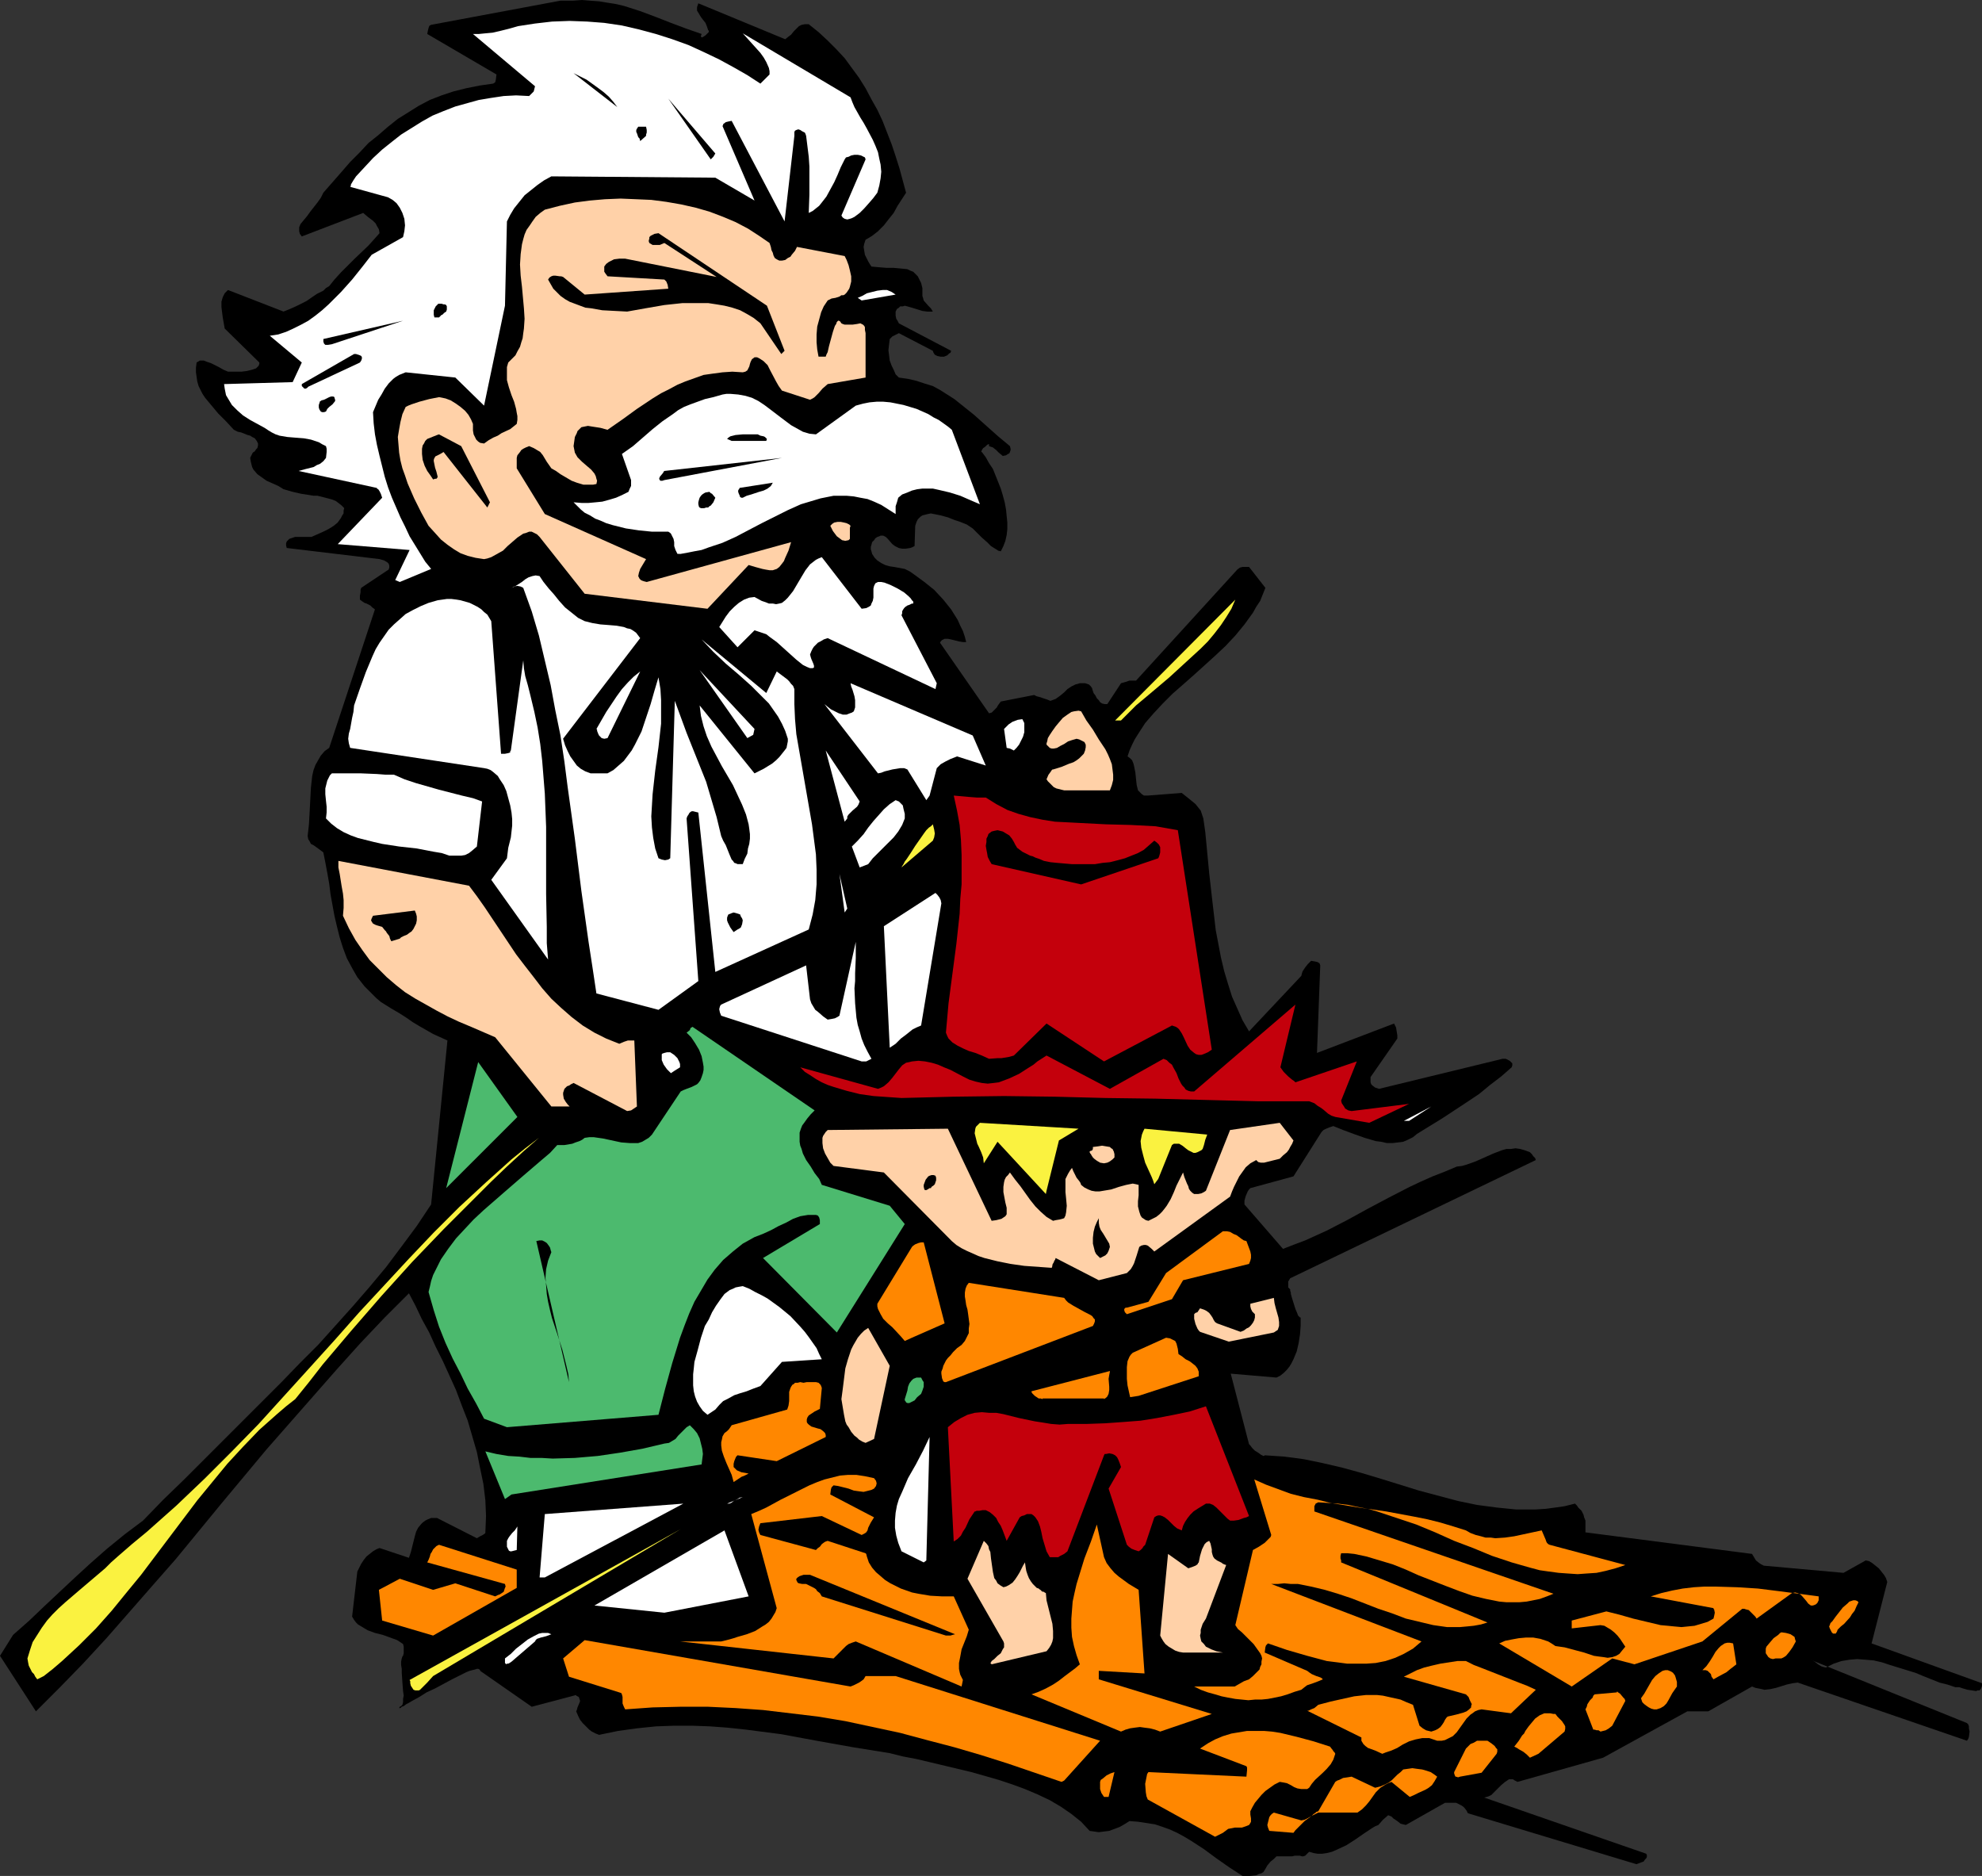
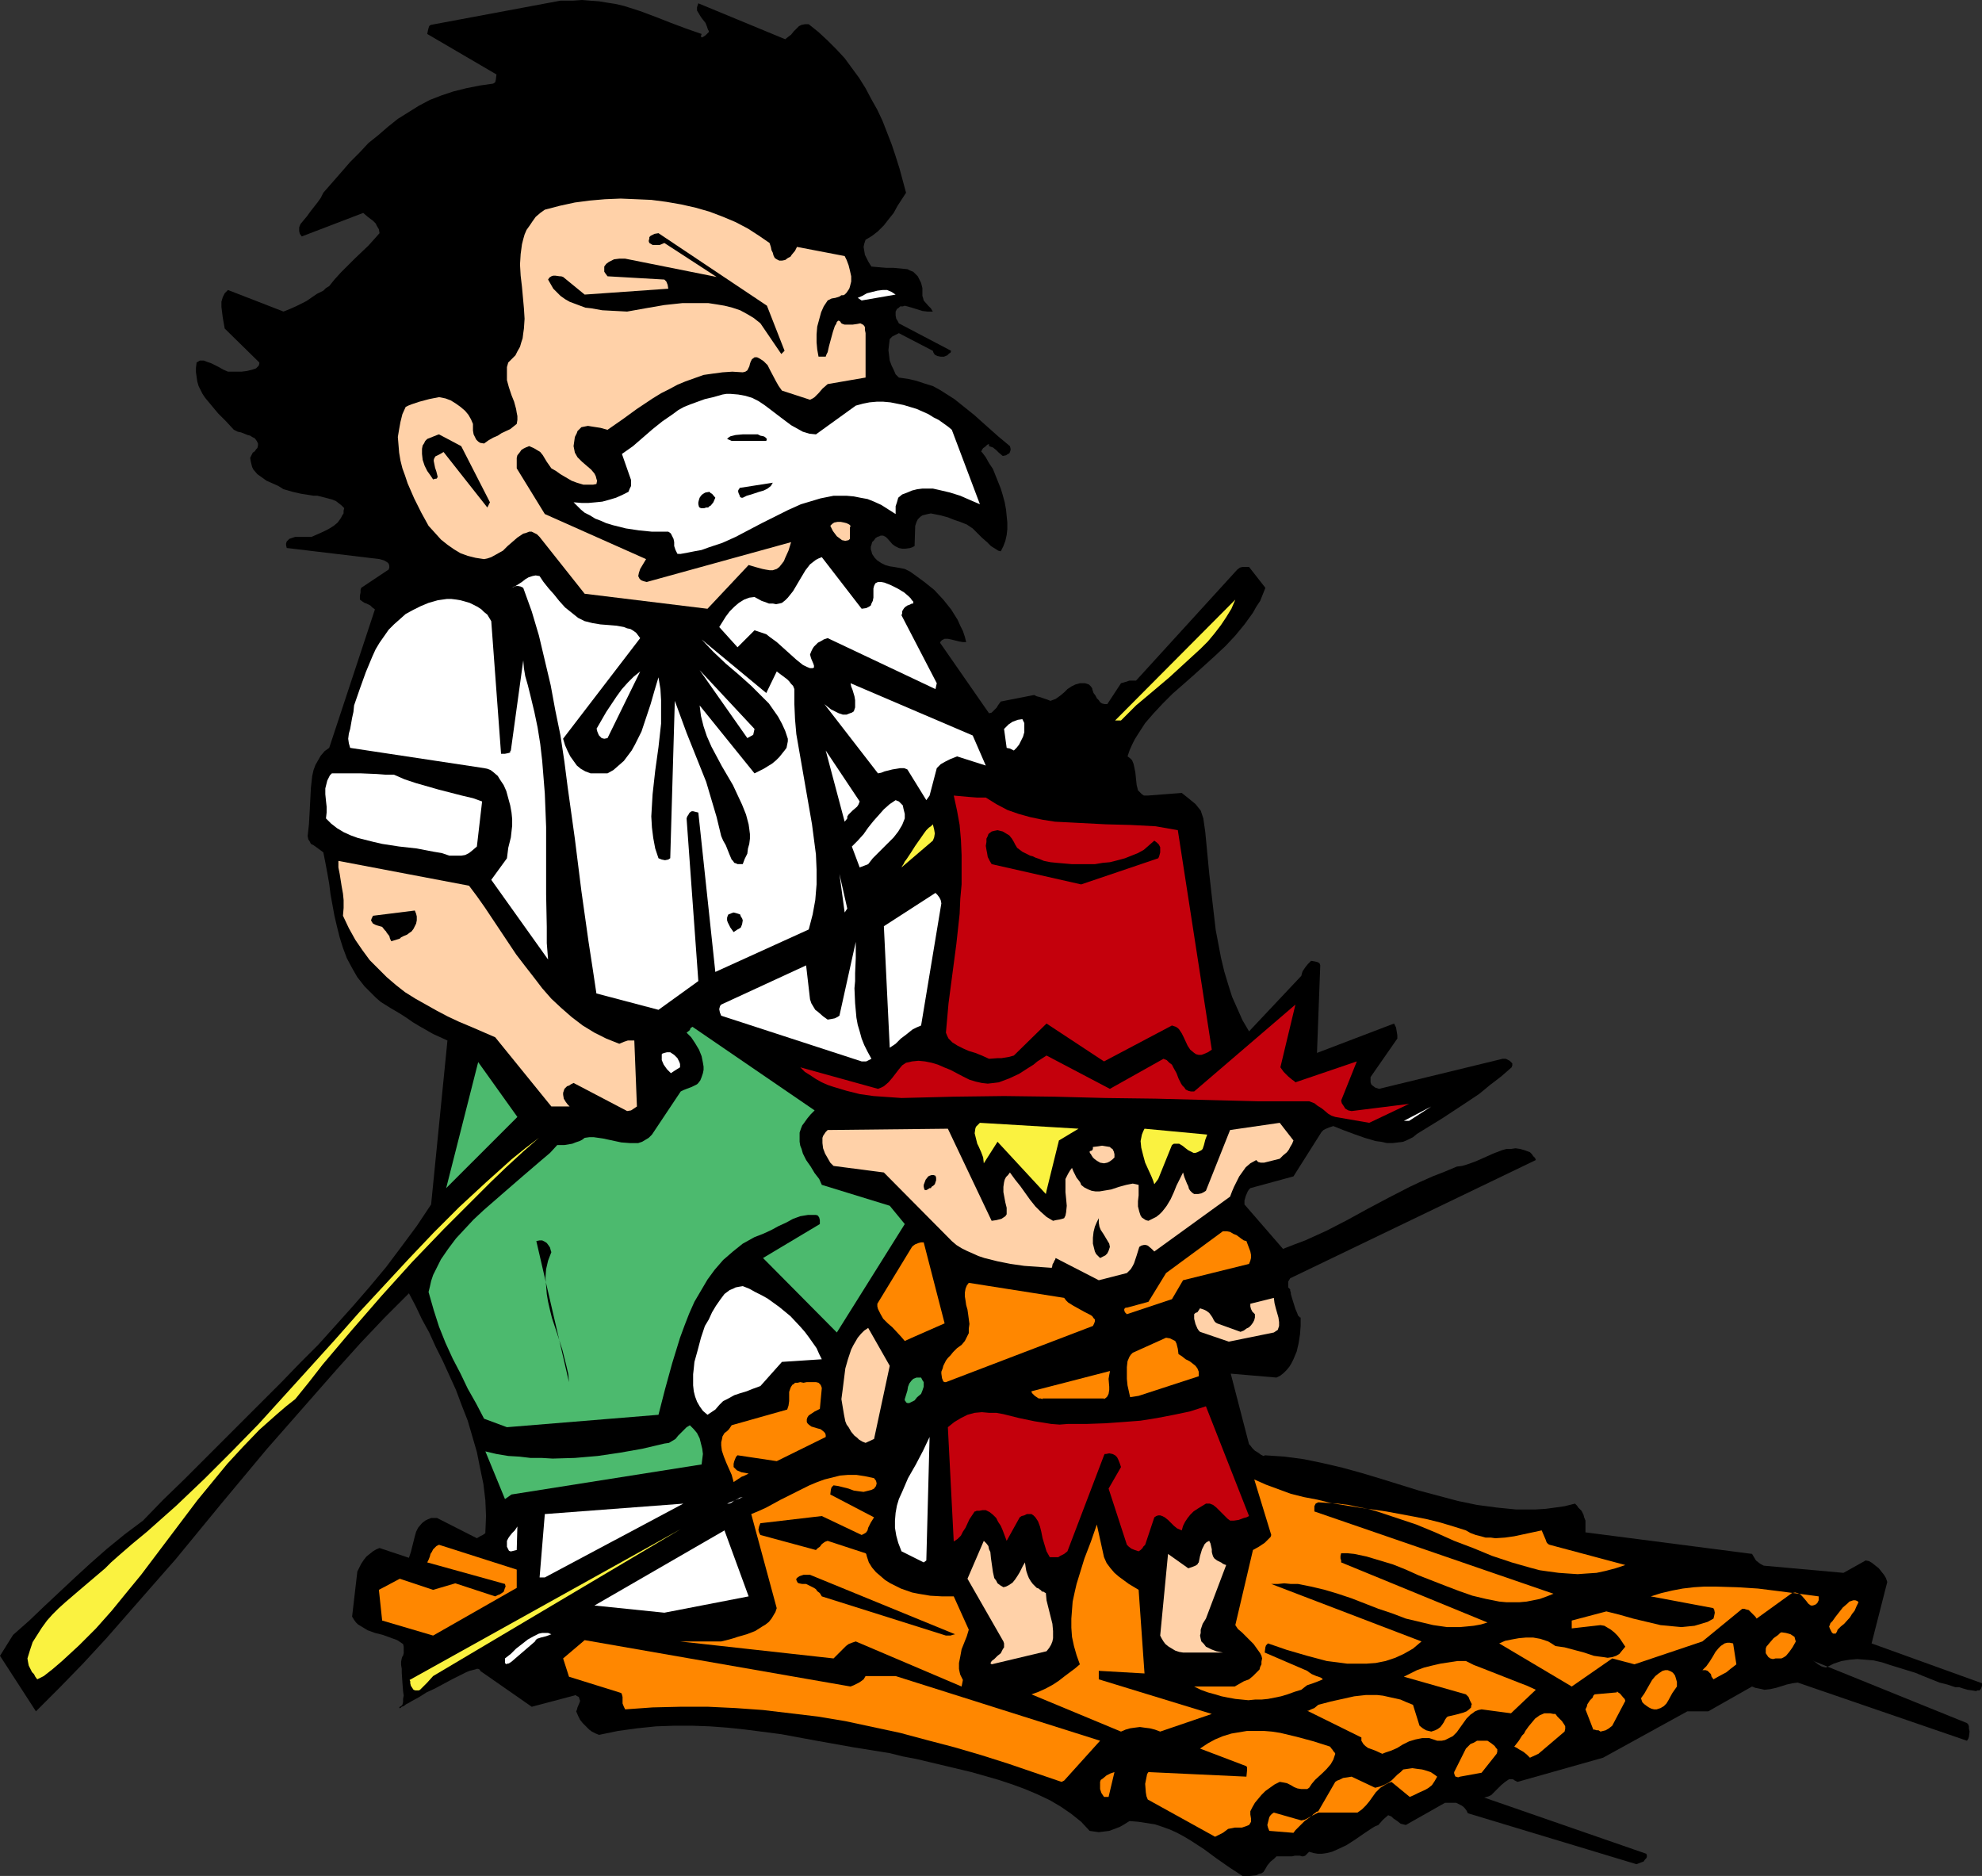
<svg xmlns="http://www.w3.org/2000/svg" xmlns:ns1="http://sodipodi.sourceforge.net/DTD/sodipodi-0.dtd" xmlns:ns2="http://www.inkscape.org/namespaces/inkscape" version="1.0" width="129.724mm" height="122.767mm" id="svg96" ns1:docname="Twain 3.wmf">
  <rect width="100%" height="100%" fill="#333333" stroke="none" />
  <ns1:namedview id="namedview96" pagecolor="#ffffff" bordercolor="#000000" borderopacity="0.25" ns2:showpageshadow="2" ns2:pageopacity="0.0" ns2:pagecheckerboard="0" ns2:deskcolor="#d1d1d1" ns2:document-units="mm" />
  <defs id="defs1">
    <pattern id="WMFhbasepattern" patternUnits="userSpaceOnUse" width="6" height="6" x="0" y="0" />
  </defs>
  <path style="fill:#000000;fill-opacity:1;fill-rule:evenodd;stroke:none" d="m 118.776,413.27 12.766,8.886 10.989,-2.908 v 0.162 l 0.646,0.323 0.162,0.485 0.162,0.485 -0.162,0.485 -0.485,1.131 -0.162,0.646 -0.162,0.323 0.485,1.131 0.485,0.969 0.646,0.808 0.808,0.808 0.808,0.808 0.646,0.485 0.97,0.485 0.808,0.323 4.686,-0.969 4.686,-0.646 4.686,-0.485 4.525,-0.162 h 4.525 l 4.363,0.162 4.363,0.323 4.525,0.485 8.726,1.131 8.726,1.616 9.05,1.616 9.05,1.454 3.232,0.808 3.394,0.646 6.787,1.616 6.787,1.616 3.394,0.969 3.394,0.969 3.394,1.131 3.07,1.131 3.07,1.292 3.07,1.454 2.747,1.616 2.586,1.777 2.424,1.939 2.101,2.262 1.131,0.162 1.131,0.162 1.293,-0.162 1.293,-0.162 1.293,-0.485 1.293,-0.485 1.131,-0.646 1.293,-0.808 2.101,0.162 2.101,0.323 2.101,0.323 1.939,0.646 1.778,0.646 1.778,0.808 1.778,0.969 1.616,0.969 3.232,2.1 3.07,2.262 3.232,2.262 3.232,2.1 h 1.778 l 1.616,-0.162 0.646,-0.323 0.646,-0.162 0.485,-0.323 0.323,-0.485 0.646,-1.131 0.808,-0.969 0.808,-0.646 0.323,-0.323 0.323,-0.323 h 3.878 l 0.646,-0.162 h 0.646 0.646 l 0.485,0.162 h 0.323 l 0.485,-0.162 0.485,-0.485 0.485,-0.485 1.131,0.323 0.97,0.162 h 1.131 l 1.131,-0.162 1.293,-0.323 1.131,-0.485 2.424,-1.131 2.262,-1.454 2.101,-1.454 0.97,-0.646 0.97,-0.646 0.808,-0.485 0.808,-0.323 1.131,-1.292 1.293,-1.131 0.808,0.323 0.485,0.485 0.97,0.646 0.808,0.646 0.646,0.162 0.646,0.162 9.696,-5.493 h 2.747 l 0.646,0.323 0.646,0.323 0.485,0.323 0.323,0.323 0.485,0.646 0.323,0.646 41.693,12.602 1.293,-0.485 0.485,-0.162 0.323,-0.485 0.323,-0.323 0.162,-0.323 v -0.485 l -0.162,-0.323 -40.077,-13.894 0.646,-0.162 0.485,-0.162 0.646,-0.323 0.485,-0.485 0.97,-0.969 0.97,-0.969 0.97,-0.808 0.485,-0.323 0.485,-0.323 h 0.485 0.485 l 0.485,0.323 0.646,0.323 21.17,-5.978 20.846,-11.471 h 5.171 l 10.827,-6.139 0.808,0.323 0.808,0.162 0.808,0.162 0.646,0.162 1.454,-0.162 1.454,-0.323 2.586,-0.808 1.454,-0.323 1.293,-0.162 41.854,14.379 0.323,-0.485 0.162,-0.485 0.162,-1.292 -0.162,-0.808 v -0.485 l -0.162,-0.485 -0.323,-0.323 -39.107,-15.833 0.808,0.323 0.646,0.323 0.808,0.646 0.808,0.485 0.485,0.162 0.646,0.162 1.939,-0.969 1.939,-0.646 1.939,-0.323 1.939,-0.162 2.101,0.162 1.939,0.162 2.101,0.485 1.939,0.646 4.202,1.292 2.101,0.646 1.939,0.808 4.04,1.616 1.939,0.485 1.939,0.646 h 0.97 l 0.97,0.323 1.131,0.323 1.131,0.162 0.97,0.162 0.323,-0.162 h 0.485 l 0.323,-0.323 0.162,-0.323 0.162,-0.485 v -0.646 l -27.31,-9.855 3.878,-15.187 -0.323,-0.969 -0.485,-0.808 -0.646,-0.808 -0.646,-0.808 -0.808,-0.646 -0.808,-0.646 -0.808,-0.485 -0.808,-0.162 -5.494,3.07 -19.715,-1.777 -0.646,-0.323 -0.485,-0.323 -0.808,-0.646 -0.485,-0.808 -0.485,-0.808 -41.208,-5.331 v -1.616 -0.808 -0.323 -0.162 l -0.323,-0.808 -0.162,-0.646 -0.485,-0.969 -0.808,-0.808 -0.323,-0.485 -0.485,-0.485 -2.586,0.646 -2.262,0.323 -2.424,0.323 -2.586,0.162 h -2.262 -2.424 l -4.848,-0.485 -4.848,-0.646 -4.686,-0.969 -4.848,-1.292 -4.848,-1.292 -9.373,-2.908 -4.848,-1.454 -4.686,-1.292 -4.848,-1.131 -4.686,-0.969 -4.848,-0.646 -2.424,-0.162 -2.424,-0.162 -0.162,0.162 h -0.162 l -0.646,-0.323 -0.646,-0.485 -0.808,-0.485 -0.646,-0.646 -0.485,-0.646 -0.323,-0.323 h -0.162 0.162 l -4.525,-17.448 11.312,0.969 0.97,-0.485 0.808,-0.646 0.808,-0.808 0.646,-0.808 0.485,-0.808 0.485,-0.969 0.808,-1.939 0.485,-2.1 0.323,-2.1 0.162,-2.1 v -2.1 h -0.162 l -0.162,-0.162 -0.323,-0.323 -0.162,-0.485 -0.485,-1.131 -0.808,-2.585 -0.323,-1.131 v -0.323 l -0.162,-0.485 v -0.162 -0.162 l -0.485,-0.485 v -0.646 -0.808 l 0.485,-0.808 60.762,-29.242 -0.162,-0.485 -0.323,-0.323 v 0 l -0.162,-0.162 -0.323,-0.485 -0.162,-0.162 -0.323,-0.323 -1.293,-0.485 -1.131,-0.323 -1.131,-0.162 -1.131,0.162 h -1.131 l -1.131,0.323 -2.101,0.808 -4.363,1.939 -2.262,0.808 -1.131,0.323 -1.293,0.162 -3.07,1.292 -2.909,1.131 -2.909,1.292 -2.747,1.292 -5.333,2.747 -5.171,2.747 -5.01,2.747 -5.01,2.585 -5.333,2.423 -2.586,0.969 -2.909,1.131 -9.534,-10.986 v -0.969 l 0.323,-1.131 0.485,-1.131 0.323,-0.485 0.323,-0.323 10.666,-2.908 6.949,-10.986 0.485,-0.485 0.646,-0.323 0.808,-0.323 0.97,-0.323 2.424,0.969 1.293,0.485 1.293,0.485 2.747,0.969 2.747,0.808 1.293,0.162 1.454,0.323 h 1.454 l 1.293,-0.162 1.293,-0.162 1.131,-0.485 1.293,-0.646 0.97,-0.808 6.302,-3.877 6.141,-4.039 2.909,-1.939 2.747,-2.262 2.747,-2.1 2.586,-2.262 0.162,-0.485 v -0.485 l -0.323,-0.323 -0.323,-0.323 -0.97,-0.485 h -0.485 -0.323 l -30.542,7.432 -0.97,-0.323 -0.646,-0.485 -0.323,-0.323 -0.162,-0.485 v -0.485 -0.808 l 6.626,-9.532 v -0.808 l -0.162,-0.969 -0.162,-0.969 -0.485,-0.969 -19.069,7.27 0.808,-21.649 -0.162,-0.485 -0.485,-0.323 -0.646,-0.162 -0.97,-0.162 -0.808,0.808 -0.646,0.808 -0.646,0.969 -0.162,0.485 -0.162,0.646 -12.928,13.733 -1.616,-2.747 -1.293,-2.908 -1.293,-2.908 -0.97,-3.07 -0.97,-3.231 -0.808,-3.393 -0.646,-3.393 -0.646,-3.393 -0.808,-6.947 -0.808,-7.109 -0.646,-6.786 -0.323,-3.393 -0.485,-3.393 -0.323,-0.969 -0.323,-0.969 -0.646,-0.808 -0.646,-0.808 -1.778,-1.454 -1.616,-1.292 -8.403,0.646 h -0.97 l -0.485,-0.323 -0.485,-0.485 -0.485,-0.485 -0.162,-0.646 -0.162,-0.646 -0.162,-1.454 -0.162,-1.616 -0.323,-1.616 -0.162,-0.646 -0.323,-0.808 -0.485,-0.485 -0.646,-0.485 0.485,-1.454 0.646,-1.454 0.646,-1.292 0.808,-1.292 1.778,-2.747 2.101,-2.423 2.262,-2.423 2.424,-2.423 2.586,-2.262 2.747,-2.423 5.171,-4.685 2.586,-2.423 2.424,-2.585 2.262,-2.747 2.101,-2.908 0.808,-1.454 0.97,-1.454 0.646,-1.616 0.646,-1.616 -4.04,-5.17 h -0.808 -0.808 l -0.646,0.162 -0.646,0.485 -25.048,27.465 h -1.616 l -0.97,0.323 -1.131,0.323 -3.394,5.17 h -0.646 L 272.619,174 l -0.485,-0.323 -0.323,-0.485 -0.485,-0.485 -0.323,-0.646 -0.485,-0.646 -0.323,-0.969 v 0 -0.162 l -0.323,-0.485 -0.485,-0.485 -0.485,-0.162 -0.485,-0.162 h -0.646 -0.646 l -1.131,0.323 -0.97,0.485 -0.97,0.646 -0.808,0.808 -0.97,0.808 -1.131,0.808 -1.293,0.485 -0.808,-0.323 -0.97,-0.323 -0.97,-0.323 -0.646,-0.162 -0.646,-0.323 v 0 l -8.242,1.616 -0.485,0.646 -0.323,0.485 -0.162,0.323 -0.808,0.808 -0.485,0.485 -0.646,0.162 -12.12,-17.448 0.162,-0.323 0.323,-0.323 0.323,-0.162 0.323,-0.162 h 0.808 l 0.808,0.162 1.939,0.485 0.97,0.162 h 0.808 l -0.323,-1.292 -0.485,-1.454 -0.646,-1.292 -0.646,-1.454 -0.808,-1.292 -0.808,-1.292 -1.939,-2.423 -2.262,-2.423 -2.424,-1.939 -2.424,-1.777 -1.131,-0.808 -1.293,-0.646 -2.586,-0.485 -1.131,-0.162 -1.131,-0.323 -0.97,-0.485 -0.97,-0.646 -0.646,-0.646 -0.646,-0.969 -0.162,-0.646 -0.162,-0.485 v -0.646 l 0.162,-0.485 0.162,-0.646 0.485,-0.485 0.323,-0.485 0.485,-0.323 0.485,-0.162 0.323,-0.162 h 0.646 l 0.646,0.323 0.485,0.485 1.131,1.292 0.646,0.485 0.97,0.485 0.808,0.162 h 0.808 l 1.131,-0.162 0.485,-0.162 0.646,-0.323 0.162,-5.008 0.323,-0.969 0.323,-0.646 0.646,-0.646 0.485,-0.323 0.646,-0.162 0.646,-0.162 0.808,-0.162 0.808,0.162 1.616,0.323 1.778,0.485 1.616,0.646 1.454,0.485 0.808,0.323 0.808,0.323 1.454,0.969 1.131,1.131 1.131,1.131 1.293,1.131 0.97,0.969 1.293,0.808 0.485,0.323 0.646,0.162 0.646,-1.292 0.485,-1.292 0.323,-1.454 0.162,-1.454 v -1.616 l -0.162,-1.616 -0.162,-1.616 -0.323,-1.777 -0.485,-1.777 -0.485,-1.616 -0.646,-1.616 -0.646,-1.616 -0.646,-1.616 -0.97,-1.454 -0.808,-1.454 -0.97,-1.292 v 0 h -0.162 l 0.162,-0.485 0.323,-0.485 0.485,-0.323 0.485,-0.485 0.323,-0.162 h 0.162 v 0 0.162 0.323 l 0.485,0.162 0.485,0.162 0.808,0.646 0.646,0.646 0.97,0.808 0.808,-0.162 0.485,-0.323 0.323,-0.162 0.162,-0.323 0.162,-0.485 v -0.323 l -0.162,-0.646 -2.909,-2.423 -2.909,-2.585 -3.07,-2.747 -3.232,-2.585 -1.616,-1.292 -1.778,-1.131 -1.778,-1.131 -1.778,-0.969 -2.101,-0.646 -1.939,-0.646 -2.101,-0.485 -2.262,-0.323 -0.808,-0.808 -0.485,-1.131 -0.485,-0.969 -0.485,-1.292 -0.162,-1.292 -0.162,-1.292 0.162,-1.454 0.162,-1.292 0.162,-0.162 0.485,-0.485 0.646,-0.323 0.97,-0.485 8.403,4.362 0.162,0.485 0.323,0.485 0.646,0.323 0.808,0.162 h 0.808 l 0.808,-0.323 0.485,-0.485 0.323,-0.162 0.162,-0.485 -12.928,-6.786 -0.323,-0.646 -0.323,-0.485 -0.162,-0.808 v -0.969 l 0.323,-0.646 0.485,-0.323 0.323,-0.323 h 0.646 l 0.485,-0.162 0.646,0.162 1.131,0.323 2.586,0.808 1.293,0.162 h 0.646 0.646 l -0.485,-0.808 -0.646,-0.646 -1.131,-1.292 -0.162,-0.646 -0.162,-0.485 v -0.969 -0.969 l -0.162,-0.646 -0.162,-0.646 -0.485,-0.969 -0.323,-0.646 -0.646,-0.646 -0.485,-0.485 -0.808,-0.323 -0.646,-0.323 -1.616,-0.162 -1.778,-0.162 h -1.778 l -1.939,-0.162 -1.778,-0.162 -0.323,-0.485 -0.485,-0.808 -0.808,-1.616 -0.162,-0.969 -0.162,-0.969 0.162,-0.808 0.323,-0.969 1.616,-0.969 1.454,-1.131 1.454,-1.454 1.131,-1.454 1.293,-1.616 0.97,-1.777 2.101,-3.231 -1.616,-5.978 -0.97,-3.07 -0.97,-2.908 -1.131,-2.908 -1.131,-2.908 -1.293,-2.747 -1.454,-2.585 -1.454,-2.747 -1.616,-2.585 -1.778,-2.423 -1.778,-2.423 -2.101,-2.262 -2.101,-2.1 -2.262,-2.1 -2.424,-1.939 h -0.485 -0.485 l -0.808,0.162 -0.646,0.323 -0.646,0.646 -0.646,0.646 -0.646,0.808 -0.646,0.485 -0.808,0.646 -21.493,-8.886 -0.162,0.485 -0.162,0.485 v 0.485 0.323 l 0.485,0.808 0.485,0.808 0.485,0.646 0.646,0.808 0.323,0.808 0.323,0.969 0.162,0.162 v 0 0.323 l -0.323,0.323 -0.485,0.485 -0.485,0.323 -0.323,0.162 h -0.162 L 173.397,9.047 V 8.886 l 0.162,-0.485 -3.717,-1.292 -3.878,-1.454 -3.717,-1.454 -3.878,-1.454 -4.04,-1.292 -2.101,-0.485 -2.101,-0.323 -1.939,-0.323 L 145.925,0.162 143.985,0 l -2.262,0.162 h -3.07 l -31.997,5.978 -0.323,0.162 -0.162,0.162 -0.162,0.485 -0.162,0.646 -0.162,0.808 17.13,10.017 -0.162,1.292 -0.162,0.646 -0.485,0.323 -3.394,0.485 -3.232,0.646 -3.232,0.808 -2.909,0.969 -2.909,1.131 -2.747,1.454 -2.586,1.616 -2.586,1.616 -2.424,1.939 -2.424,2.1 -2.424,1.939 -2.262,2.423 -2.262,2.262 -2.101,2.423 -4.525,5.17 -0.646,1.292 -0.808,1.131 -1.778,2.262 -0.808,1.131 -0.808,0.969 -0.808,0.969 -0.323,0.808 v 0.323 0.646 l 0.162,0.646 0.485,0.646 15.19,-5.816 1.131,0.969 1.293,0.969 0.646,0.646 0.323,0.646 0.485,0.808 0.162,0.969 -1.293,1.454 -1.454,1.616 -3.394,3.231 -3.394,3.393 -1.616,1.777 -1.293,1.616 -0.808,0.485 -0.646,0.646 -1.616,0.808 -2.586,1.777 -2.586,1.292 -1.454,0.646 -1.616,0.646 -13.736,-5.331 -0.808,0.808 -0.485,0.969 -0.323,1.131 v 1.292 l 0.162,1.292 0.162,1.292 0.485,2.747 8.565,8.401 v 0.323 l -0.162,0.485 -0.323,0.323 -0.323,0.323 -0.97,0.323 -1.293,0.323 -1.293,0.162 h -1.293 -1.131 -0.97 l -1.131,-0.485 -1.131,-0.646 -0.97,-0.485 -0.97,-0.485 -0.97,-0.323 -0.808,-0.323 h -0.97 l -0.808,0.485 -0.162,1.292 v 1.131 l 0.162,1.131 0.162,1.131 0.323,1.131 0.485,0.969 0.485,0.969 0.646,0.969 1.616,1.939 1.616,1.939 1.939,1.939 1.939,2.1 0.97,0.485 0.808,0.162 1.616,0.646 0.646,0.162 0.485,0.323 0.646,0.323 0.485,0.646 0.162,0.323 0.162,0.323 v 0.485 l -0.162,0.646 -0.323,0.323 -0.323,0.485 -0.485,0.323 -0.323,0.646 -0.323,0.646 0.162,0.969 0.162,0.646 0.162,0.646 0.323,0.646 0.97,1.131 1.131,0.808 1.131,0.808 1.454,0.646 1.454,0.646 1.293,0.808 2.262,0.646 2.101,0.485 2.101,0.323 0.97,0.162 h 0.97 l 1.939,0.485 1.778,0.485 0.808,0.323 0.646,0.485 0.808,0.646 0.646,0.646 -0.162,0.646 v 0.646 l -0.323,0.485 -0.323,0.646 -0.808,1.131 -0.97,0.808 -1.293,0.808 -1.293,0.646 -2.909,1.292 h -4.04 l -0.97,0.323 -0.485,0.162 -0.323,0.323 -0.323,0.323 -0.162,0.485 v 0.485 l 0.162,0.646 22.947,2.747 1.131,0.323 0.808,0.485 0.323,0.323 0.162,0.485 v 0.485 l -0.162,0.485 -6.787,4.524 -0.162,0.485 v 0.646 l -0.162,0.808 v 0.969 l 0.646,0.485 0.485,0.323 0.485,0.162 0.97,0.485 0.485,0.485 0.646,0.485 -11.312,34.251 -1.131,0.808 -0.97,1.131 -0.646,1.131 -0.646,1.131 -0.485,1.292 -0.323,1.454 -0.323,2.908 -0.162,3.07 -0.162,3.07 -0.162,2.908 -0.162,1.454 -0.162,1.454 0.162,0.808 0.323,0.485 0.323,0.646 0.646,0.323 1.131,0.808 1.293,0.969 0.485,2.423 0.485,2.585 0.485,2.747 0.323,2.585 0.97,5.331 0.646,2.747 0.646,2.585 0.808,2.585 0.97,2.585 1.293,2.423 1.293,2.262 1.778,2.262 1.939,1.939 0.97,0.969 1.131,0.969 1.293,0.808 1.293,0.808 1.939,1.131 1.778,1.131 1.616,1.131 1.616,0.969 3.394,1.939 1.778,0.808 1.778,0.808 -4.04,40.552 -3.555,5.331 -3.717,5.008 -3.878,5.17 -4.04,4.847 -4.202,4.847 -4.202,4.685 -4.363,4.847 -4.525,4.524 -4.525,4.685 -4.686,4.685 -4.686,4.685 -4.848,4.847 -4.848,4.847 -5.01,5.008 -5.171,5.008 -5.01,5.17 -4.525,3.393 -4.363,3.554 -4.04,3.554 -3.878,3.554 -7.595,7.109 -3.717,3.554 L 3.232,404.384 0,409.554 l 8.888,13.733 5.818,-5.816 5.818,-5.978 5.818,-6.301 5.656,-6.462 5.656,-6.462 5.818,-6.624 11.15,-13.571 11.312,-13.571 11.635,-13.248 5.818,-6.624 5.818,-6.462 5.979,-6.301 5.979,-5.978 1.616,3.07 1.616,3.393 1.778,3.231 1.616,3.554 1.778,3.554 1.616,3.554 1.616,3.554 1.454,3.877 1.454,3.716 1.131,3.877 1.131,3.877 0.808,4.039 0.808,3.877 0.485,4.039 0.162,3.877 -0.162,4.039 v 0.162 l -0.162,0.162 -0.485,0.323 -0.646,0.323 -0.808,0.485 -9.858,-5.008 h -0.646 -0.808 l -0.808,0.323 -0.646,0.323 -0.646,0.485 -0.323,0.323 -0.808,0.969 -0.485,0.969 -0.323,1.131 -0.323,1.292 -0.323,1.292 -0.323,1.292 -0.485,1.454 -7.272,-2.423 -0.808,0.323 -0.808,0.485 -0.808,0.646 -0.808,0.646 -0.646,0.808 -0.646,0.969 -0.485,0.969 -0.485,0.969 -1.293,11.148 0.485,0.808 0.485,0.646 0.485,0.485 0.808,0.485 1.616,0.969 1.778,0.646 1.939,0.485 1.778,0.646 1.778,0.646 1.454,0.969 0.162,0.646 v 1.616 l -0.162,0.646 -0.162,0.162 -0.162,0.485 -0.162,0.808 v 0.808 l 0.162,0.969 v 0.969 l 0.162,2.423 0.162,2.1 0.162,1.131 -0.162,0.808 v 0.808 l -0.162,0.646 -0.323,0.323 -0.323,0.162 -0.162,0.323 -0.162,0.162 0.162,-0.162 h 0.323 l 0.323,-0.323 0.485,-0.162 0.646,-0.485 0.646,-0.323 0.808,-0.485 1.778,-0.969 1.778,-1.131 2.101,-0.969 4.202,-2.262 1.939,-0.969 1.616,-0.808 0.808,-0.323 0.646,-0.162 0.646,-0.162 0.485,-0.162 h 0.323 l 0.323,0.162 0.162,0.162 z" id="path1" />
  <path style="fill:#ff8700;fill-opacity:1;fill-rule:evenodd;stroke:none" d="m 319.968,453.337 0.485,-0.646 0.646,-0.646 1.616,-1.616 1.778,-1.292 0.97,-0.485 0.646,-0.323 h 9.696 l 1.131,-0.808 0.97,-0.969 0.808,-0.969 0.808,-1.131 0.808,-1.131 1.131,-1.131 1.293,-0.808 0.646,-0.323 0.808,-0.323 4.525,3.716 1.131,-0.485 0.97,-0.485 1.778,-0.808 0.808,-0.485 0.808,-0.646 0.646,-0.969 0.646,-1.131 -0.646,-0.485 -0.97,-0.646 -0.97,-0.323 -1.131,-0.323 -1.293,-0.162 -1.131,-0.162 -1.131,0.162 -1.131,0.162 -0.646,0.646 -0.808,0.646 -1.293,1.292 -0.808,0.646 -0.97,0.485 -1.131,0.485 -1.293,0.323 -5.818,-2.747 -0.97,0.162 -1.131,0.162 -0.97,0.485 -0.485,0.162 -0.485,0.323 -4.202,7.27 -0.485,0.162 -0.323,0.323 -0.323,0.162 -0.485,0.485 -1.131,0.646 -0.646,0.323 -0.808,0.162 -6.787,-1.939 -0.485,0.323 -0.323,0.323 -0.323,0.485 -0.162,0.646 -0.162,0.646 -0.162,0.646 0.162,0.646 0.323,0.808 z" id="path2" />
  <path style="fill:#ff8700;fill-opacity:1;fill-rule:evenodd;stroke:none" d="m 310.272,365.933 4.202,13.733 -0.162,0.485 -0.485,0.485 -0.485,0.485 -0.485,0.485 -1.454,0.969 -1.454,0.808 -4.363,18.579 0.646,0.969 0.97,0.808 0.97,0.969 0.97,0.969 0.97,0.969 0.808,1.131 0.808,1.131 0.323,0.646 0.162,0.646 -0.162,0.808 v 0.646 l -0.323,0.646 -0.162,0.646 -0.808,0.808 -0.808,0.808 -0.97,0.808 -1.293,0.485 -2.262,1.292 h -10.019 l 1.616,0.808 1.778,0.646 1.778,0.485 1.616,0.485 1.616,0.323 1.778,0.323 1.616,0.162 1.616,0.162 1.616,-0.162 h 1.616 l 1.616,-0.162 1.616,-0.323 1.616,-0.323 1.616,-0.485 1.778,-0.646 1.616,-0.485 0.808,-0.646 0.646,-0.485 1.454,-0.485 1.293,-0.485 1.131,-0.485 -0.323,-0.323 -0.323,-0.162 -0.97,-0.323 -1.131,-0.485 -0.485,-0.323 -0.646,-0.485 -10.504,-4.524 0.162,-1.292 0.162,-0.485 0.485,-0.485 4.686,1.616 5.01,1.454 2.424,0.646 2.424,0.646 2.586,0.323 2.424,0.323 h 2.424 2.424 l 2.262,-0.162 2.424,-0.485 2.424,-0.808 2.101,-0.969 2.262,-1.292 L 351.641,406 314.473,391.783 h 1.616 l 1.616,-0.162 1.616,0.162 h 1.778 l 3.232,0.646 3.394,0.808 3.232,0.969 3.394,1.131 6.626,2.585 3.394,1.131 3.394,1.292 3.394,0.808 3.394,0.808 3.394,0.485 h 1.616 1.616 l 1.778,-0.162 1.616,-0.162 1.778,-0.323 1.616,-0.485 -36.198,-14.864 v -0.485 l -0.162,-0.485 v -0.646 l 0.162,-0.646 h 1.616 l 1.616,0.162 3.07,0.646 3.232,0.969 3.232,0.969 3.232,1.292 3.232,1.454 6.626,2.585 3.394,1.292 3.232,1.131 3.394,0.808 3.232,0.646 1.778,0.162 h 1.616 1.616 l 1.778,-0.162 1.616,-0.323 1.616,-0.323 1.778,-0.646 1.616,-0.646 -59.146,-20.357 v -0.646 -0.646 l 0.323,-0.646 0.323,-0.162 0.323,-0.162 2.424,0.162 2.424,0.162 2.586,0.323 2.262,0.485 2.586,0.485 2.262,0.646 4.848,1.616 4.848,1.616 4.686,1.939 4.686,2.1 4.686,1.777 4.686,1.939 4.848,1.616 4.525,1.292 2.424,0.646 2.262,0.323 2.424,0.323 2.262,0.162 2.424,0.162 2.262,-0.162 2.424,-0.162 2.262,-0.485 2.424,-0.646 2.424,-0.808 -18.746,-5.008 -0.323,-0.162 -0.323,-0.323 -0.162,-0.323 -0.162,-0.485 -0.485,-1.131 -0.485,-1.131 -2.262,0.485 -2.262,0.485 -2.262,0.485 -2.262,0.323 -2.424,0.162 -1.131,-0.162 h -1.293 l -1.131,-0.323 -1.293,-0.323 -1.293,-0.485 -1.131,-0.646 -3.07,-0.969 -3.232,-0.969 -3.232,-0.808 -3.232,-0.646 -6.949,-1.292 -3.394,-0.485 -3.394,-0.485 -6.949,-1.131 -3.232,-0.808 -3.394,-0.646 -3.232,-0.808 -3.07,-1.131 -3.07,-1.131 z" id="path3" />
  <path style="fill:#ff8700;fill-opacity:1;fill-rule:evenodd;stroke:none" d="m 302.515,453.337 0.646,-0.485 0.646,-0.485 0.808,-0.162 0.808,-0.162 h 0.97 0.808 l 0.97,-0.323 0.808,-0.323 0.323,-0.485 0.162,-0.323 v -0.808 l -0.162,-0.969 v -0.808 l 0.485,-0.969 0.646,-1.131 0.808,-0.969 0.808,-0.969 0.97,-0.969 1.131,-0.808 1.131,-0.808 1.293,-0.646 0.97,0.162 0.808,0.162 0.97,0.485 0.808,0.485 0.808,0.323 0.97,0.162 h 0.97 0.485 l 0.485,-0.323 0.646,-0.969 0.808,-0.969 1.939,-1.777 0.97,-0.969 0.97,-1.131 0.646,-1.131 0.485,-1.454 -0.162,-0.323 -0.162,-0.162 -0.162,-0.162 v 0 l -0.162,-0.323 -0.162,-0.162 -0.485,-0.646 -4.04,-1.292 -4.202,-1.131 -4.04,-0.969 -2.101,-0.323 -1.939,-0.162 h -2.101 -2.101 l -1.939,0.323 -1.939,0.323 -2.101,0.646 -1.939,0.808 -1.778,0.969 -1.939,1.292 11.474,4.362 v 0 l 0.162,0.323 v 0.646 l -0.162,1.616 -24.24,-1.131 -0.323,0.485 -0.162,0.808 -0.162,0.808 -0.162,0.808 0.162,2.1 0.162,0.969 0.323,0.808 16.645,9.209 z" id="path4" />
  <path style="fill:#ff8700;fill-opacity:1;fill-rule:evenodd;stroke:none" d="m 274.235,444.451 1.454,-6.139 -0.485,0.162 -0.485,0.162 -0.97,0.485 -0.97,0.808 -0.485,0.323 -0.162,0.485 v 0.969 0.808 l 0.323,0.969 0.323,0.485 0.323,0.485 z" id="path5" />
  <path style="fill:#ff8700;fill-opacity:1;fill-rule:evenodd;stroke:none" d="m 263.246,440.412 8.888,-9.855 -50.581,-15.994 h -7.434 l -0.485,0.808 -0.646,0.485 -0.485,0.323 -0.646,0.323 -0.646,0.323 -0.808,0.323 -65.771,-11.471 -5.333,4.524 1.454,4.524 12.443,3.877 0.485,0.162 0.162,0.323 0.162,0.646 v 0.969 0.646 l 0.323,0.808 0.323,0.646 6.787,-0.485 6.787,-0.162 h 6.949 l 6.787,0.323 6.787,0.485 6.787,0.808 6.787,0.808 6.787,1.131 6.787,1.454 6.787,1.454 6.626,1.777 6.787,1.777 6.626,1.939 6.626,2.1 6.626,2.262 6.626,2.262 z" id="path6" />
  <path style="fill:#ff8700;fill-opacity:1;fill-rule:evenodd;stroke:none" d="m 361.176,439.443 5.333,-0.969 3.717,-4.685 0.162,-0.485 v -0.646 l -0.323,-0.323 -0.323,-0.485 -0.808,-0.646 -0.97,-0.646 h -2.586 l -0.808,0.485 -0.808,0.323 -0.485,0.485 -0.646,0.646 -2.909,5.816 v 0.323 l 0.162,0.485 0.162,0.323 h 0.162 l 0.485,0.162 z" id="path7" />
  <path style="fill:#ff8700;fill-opacity:1;fill-rule:evenodd;stroke:none" d="m 380.568,433.788 6.464,-5.493 0.162,-0.646 v -0.646 l -0.162,-0.323 -0.323,-0.485 -0.323,-0.485 -0.485,-0.485 -0.646,-0.646 -0.485,-0.646 h -0.485 l -0.808,-0.162 h -0.646 -0.808 l -1.131,0.485 -1.131,0.808 -0.808,0.969 -0.808,0.969 -0.808,1.131 -0.323,0.646 -0.485,0.485 -0.808,1.292 -1.131,1.454 0.646,0.323 0.485,0.323 1.131,0.646 0.808,0.646 0.808,0.808 z" id="path8" />
  <path style="fill:#ff8700;fill-opacity:1;fill-rule:evenodd;stroke:none" d="m 342.753,433.465 1.454,-0.485 1.454,-0.646 1.293,-0.808 1.616,-0.808 1.616,-0.485 0.808,-0.162 0.808,-0.162 h 0.808 0.97 l 0.97,0.323 0.97,0.323 h 0.323 0.808 l 0.808,-0.162 0.646,-0.323 0.646,-0.323 0.646,-0.323 0.97,-0.969 1.616,-2.262 0.808,-1.131 0.97,-0.969 0.485,-0.323 0.646,-0.485 0.808,-0.323 0.808,-0.162 7.272,0.969 6.141,-5.816 -2.101,-0.969 -2.101,-0.808 -4.525,-1.777 -4.525,-1.777 -2.101,-0.808 -1.939,-0.969 h -2.101 l -2.101,0.323 -2.101,0.323 -2.101,0.485 -1.939,0.485 -1.778,0.646 -1.616,0.808 -1.616,0.808 15.352,4.362 0.323,0.323 0.323,0.323 0.323,0.808 0.485,0.969 -0.162,0.485 v 0.323 l -0.485,0.485 -0.646,0.485 -0.808,0.323 -1.778,0.485 -2.101,0.485 -0.323,0.323 -0.323,0.485 -0.323,0.646 -0.323,0.485 -0.485,0.646 -0.646,0.485 -0.646,0.323 -0.97,0.323 -0.646,-0.162 -0.646,-0.162 -0.808,-0.485 -0.808,-0.646 -1.616,-5.17 -1.616,-0.646 -1.454,-0.646 -1.454,-0.323 -1.454,-0.323 -1.454,-0.323 -1.454,-0.162 h -2.747 l -2.909,0.323 -2.909,0.646 -2.909,0.646 -3.07,0.808 -0.97,0.808 -0.808,0.323 -0.323,0.162 -0.323,0.162 h -0.162 -0.162 l 13.413,6.624 v 0.808 l 0.485,0.808 0.485,0.485 0.646,0.485 1.778,0.646 1.778,0.808 z" id="path9" />
  <path style="fill:#ff8700;fill-opacity:1;fill-rule:evenodd;stroke:none" d="m 277.305,428.295 1.131,-0.485 1.131,-0.323 1.131,-0.162 1.293,-0.162 1.131,0.162 1.293,0.162 1.293,0.323 1.293,0.485 12.766,-4.362 -27.957,-8.563 v -2.1 l 11.312,0.646 -1.454,-20.68 -2.424,-1.454 -2.424,-1.777 -1.131,-0.969 -0.97,-1.131 -0.97,-1.292 -0.646,-1.454 -1.778,-8.078 -1.454,4.201 -1.616,4.201 -1.293,4.201 -0.646,2.1 -0.485,2.1 -0.485,2.262 -0.162,2.1 -0.162,2.1 v 2.262 l 0.162,2.262 0.485,2.262 0.646,2.262 0.808,2.262 -1.131,0.969 -1.293,0.969 -1.293,0.969 -1.454,1.131 -1.454,0.969 -1.778,0.969 -1.778,0.808 -1.778,0.646 z" id="path10" />
  <path style="fill:#ff8700;fill-opacity:1;fill-rule:evenodd;stroke:none" d="m 395.92,428.295 0.646,-0.162 0.646,-0.162 0.808,-0.485 0.808,-0.646 3.232,-6.139 v 0 l -0.162,-0.485 -0.323,-0.323 -0.808,-0.969 -0.485,-0.323 -0.162,-0.162 h -0.162 v 0.162 l -5.494,0.485 -0.323,0.323 -0.162,0.485 -0.646,0.646 -0.646,0.969 -0.162,0.646 -0.323,0.646 1.939,5.008 h 0.323 l 0.485,0.162 h 0.485 z" id="path11" />
  <path style="fill:#ff8700;fill-opacity:1;fill-rule:evenodd;stroke:none" d="m 409.817,422.802 0.97,-0.323 0.808,-0.485 0.646,-0.646 0.485,-0.808 0.97,-1.777 1.131,-1.616 v -1.131 l -0.323,-1.131 -0.162,-0.485 -0.485,-0.646 -0.485,-0.323 -0.808,-0.323 h -0.646 l -0.646,0.162 -0.97,0.646 -0.808,0.646 -0.808,0.969 -1.293,2.262 -0.646,1.131 -0.808,1.131 0.162,0.485 0.162,0.485 0.485,0.485 0.646,0.485 0.485,0.323 0.646,0.323 0.646,0.162 z" id="path12" />
  <path style="fill:#faf240;fill-opacity:1;fill-rule:evenodd;stroke:none" d="m 104.232,417.632 0.646,-0.646 0.808,-0.808 1.454,-1.616 61.246,-36.351 -67.064,37.32 0.162,0.323 v 0.485 l 0.162,0.646 0.323,0.485 0.323,0.485 0.485,0.162 h 0.323 0.485 l 0.323,-0.162 z" id="path13" />
  <path style="fill:#ff8700;fill-opacity:1;fill-rule:evenodd;stroke:none" d="m 238.198,415.532 -0.323,-0.646 -0.323,-0.646 -0.162,-0.646 -0.162,-0.808 v -1.454 l 0.323,-1.616 0.323,-1.777 0.646,-1.616 0.646,-1.616 0.485,-1.616 -3.717,-8.24 h -2.909 l -2.909,-0.162 -2.909,-0.485 -1.616,-0.323 -2.747,-0.969 -1.293,-0.646 -1.293,-0.646 -1.293,-0.808 -1.131,-0.969 -1.131,-0.969 -0.97,-1.131 -0.808,-1.292 -0.485,-1.454 -0.162,-0.646 -0.162,-0.162 v 0 l -9.373,-3.07 -0.485,0.162 -0.323,0.162 -0.646,0.485 -0.485,0.646 -0.485,0.323 -0.485,0.485 -13.736,-3.716 -0.162,-0.323 -0.162,-0.323 -0.162,-0.646 0.162,-0.808 0.323,-0.808 15.19,-1.777 9.858,4.685 0.646,-0.323 0.485,-0.323 0.323,-0.485 0.162,-0.646 0.646,-1.292 0.808,-1.292 -10.827,-5.655 0.162,-1.292 0.162,-0.485 0.485,-0.485 1.131,0.162 1.293,0.323 1.293,0.323 1.293,0.485 1.131,0.162 1.293,0.162 1.293,-0.323 0.646,-0.162 0.646,-0.323 0.485,-0.646 0.162,-0.646 -0.162,-0.646 -0.485,-0.646 -2.262,-0.485 -2.101,-0.323 h -2.101 l -1.939,0.162 -1.939,0.485 -1.939,0.485 -1.778,0.646 -1.939,0.808 -3.555,1.777 -3.555,1.777 -3.555,1.939 -1.778,0.808 -1.939,0.808 6.302,23.265 -0.323,0.969 -0.485,0.808 -0.485,0.808 -0.646,0.808 -0.808,0.646 -0.808,0.485 -1.778,1.131 -2.101,0.808 -2.262,0.646 -0.97,0.323 -1.131,0.323 L 178.406,406 h -10.181 l 37.976,4.201 1.131,-1.131 1.293,-1.292 0.646,-0.646 0.646,-0.485 0.808,-0.323 0.97,-0.323 26.179,11.148 z" id="path14" />
  <path style="fill:#ff8700;fill-opacity:1;fill-rule:evenodd;stroke:none" d="m 388.809,417.148 10.019,-6.947 5.494,1.454 16.806,-5.655 9.858,-8.078 h 0.485 l 0.485,0.162 0.646,0.162 0.323,0.323 0.808,0.808 0.485,0.485 0.323,0.485 8.726,-6.301 0.808,-0.162 0.646,0.162 0.646,0.323 0.485,0.485 0.97,1.131 0.485,0.646 0.646,0.485 h 0.485 l 0.485,-0.162 0.323,-0.162 0.323,-0.323 0.162,-0.323 0.162,-0.323 v -0.485 -0.485 l -4.848,-0.646 -5.01,-0.646 -5.171,-0.646 -5.171,-0.323 -5.333,-0.162 h -2.747 l -2.586,0.162 -2.747,0.323 -2.586,0.485 -2.747,0.646 -2.586,0.808 15.514,2.908 v 0.162 l 0.162,0.162 0.162,0.808 -0.162,0.808 -0.162,0.646 -1.454,0.808 -1.616,0.485 -1.616,0.485 -1.616,0.162 -1.616,0.162 -1.778,-0.162 -1.616,-0.162 -1.778,-0.162 -3.394,-0.808 -3.394,-0.808 -3.394,-0.969 -3.232,-0.808 -8.565,2.262 v 1.939 l 7.11,-0.808 0.97,0.162 0.808,0.485 0.808,0.485 0.808,0.646 0.808,0.808 0.646,0.808 1.293,1.939 -0.808,0.969 -0.646,0.808 -0.808,0.485 -0.97,0.323 -1.131,0.162 -0.97,-0.162 -1.293,-0.162 -1.131,-0.162 -2.424,-0.808 -2.424,-0.646 -2.424,-0.646 -1.131,-0.162 -1.131,-0.162 -0.97,-0.646 -0.808,-0.485 -1.939,-0.646 -1.778,-0.323 h -1.778 l -1.778,0.162 -1.778,0.323 -1.616,0.323 -1.454,0.646 z" id="path15" />
  <path style="fill:#faf240;fill-opacity:1;fill-rule:evenodd;stroke:none" d="m 10.827,414.563 2.262,-1.777 2.262,-1.939 4.202,-3.877 4.202,-4.201 3.878,-4.362 3.555,-4.362 3.717,-4.524 6.949,-9.209 6.949,-9.209 3.717,-4.524 3.717,-4.524 3.878,-4.201 4.04,-4.201 4.363,-3.877 2.262,-1.939 2.262,-1.777 3.394,-4.201 3.394,-4.362 7.11,-8.401 7.434,-8.563 7.595,-8.401 7.757,-8.078 7.918,-7.916 3.878,-3.877 3.878,-3.716 4.04,-3.716 3.878,-3.393 -3.394,2.585 -3.394,2.747 -6.464,5.816 -6.464,5.978 -6.302,6.301 -6.141,6.462 -6.141,6.624 -6.141,6.624 -6.141,6.947 -6.141,6.786 -6.302,6.947 -6.302,6.947 -6.626,6.786 -6.787,6.786 -6.949,6.624 -7.272,6.462 -3.717,3.07 -3.717,3.231 -1.454,1.292 -1.454,1.454 -3.232,2.747 -3.232,2.747 -3.394,2.908 -1.616,1.454 -1.616,1.616 -1.293,1.454 -1.293,1.777 -1.131,1.777 -1.131,1.777 -0.646,1.939 -0.646,2.1 0.162,0.969 0.162,0.808 0.323,0.646 0.485,0.969 0.485,0.485 0.323,0.646 0.485,0.646 z" id="path16" />
  <path style="fill:#ff8700;fill-opacity:1;fill-rule:evenodd;stroke:none" d="m 425.008,414.724 2.101,-1.131 0.97,-0.808 0.646,-0.485 0.808,-0.646 -0.808,-5.17 -0.808,-0.162 h -0.646 l -0.646,0.162 -0.485,0.323 -0.485,0.323 -0.485,0.485 -0.808,0.969 -0.646,1.131 -0.808,1.292 -0.808,1.131 -0.97,0.969 h 0.485 0.323 l 0.485,0.162 0.162,0.162 0.323,0.323 0.323,0.323 0.162,0.646 0.485,0.646 z" id="path17" />
  <path style="fill:#ffffff;fill-opacity:1;fill-rule:evenodd;stroke:none" d="M 126.533,411.008 132.35,406 l 0.162,-0.323 0.323,-0.323 0.485,-0.162 0.485,-0.162 1.293,-0.323 1.293,-0.485 -0.808,-0.323 h -0.808 -0.646 l -0.808,0.162 -1.293,0.646 -1.454,0.808 -1.454,1.131 -1.454,1.131 -1.293,1.292 -1.454,1.131 v 0.646 0.485 l 0.162,0.162 0.162,0.162 0.162,-0.162 h 0.323 l 0.323,-0.162 z" id="path18" />
  <path style="fill:#ffd1a8;fill-opacity:1;fill-rule:evenodd;stroke:none" d="m 245.309,411.655 13.574,-3.231 0.646,-0.808 0.485,-0.808 0.323,-0.808 0.162,-0.808 v -0.808 -0.969 l -0.162,-1.777 -0.485,-1.939 -0.485,-1.939 -0.485,-1.939 -0.162,-1.777 -0.323,-0.162 -0.162,-0.162 h -0.323 l -0.162,-0.162 h -0.162 v -0.162 l -0.485,-0.323 -0.162,-0.162 -0.485,-0.162 -0.485,-0.485 -0.485,-0.485 -0.485,-0.646 -0.485,-0.808 -0.323,-0.808 -0.323,-0.969 -0.162,-0.969 -0.162,-1.131 -0.485,0.808 -0.323,0.646 -0.485,0.969 -0.485,0.808 -0.646,0.969 -0.646,0.808 -0.97,0.646 -0.646,0.323 -0.646,0.162 -0.808,-0.485 -0.646,-0.485 -0.323,-0.646 -0.485,-0.646 -0.323,-1.454 -0.485,-3.393 -0.162,-1.616 -0.323,-0.646 -0.162,-0.808 -0.485,-0.646 -0.646,-0.646 -4.04,9.37 8.888,15.51 0.162,0.485 v 0.485 0.485 l -0.323,0.485 -0.485,0.969 -0.808,0.646 -0.808,0.808 -0.646,0.485 -0.162,0.323 -0.162,0.162 0.162,0.162 z" id="path19" />
  <path style="fill:#ff8700;fill-opacity:1;fill-rule:evenodd;stroke:none" d="m 439.228,410.201 h 1.454 l 0.646,-0.323 0.485,-0.323 0.808,-0.969 0.808,-1.131 0.808,-1.454 -0.162,-0.485 -0.162,-0.646 -0.485,-0.323 -0.485,-0.323 -1.131,-0.323 -1.131,-0.162 -0.323,0.162 -0.485,0.485 -1.131,0.808 -0.97,1.131 -0.808,0.969 -0.162,0.485 v 0.485 0.646 l 0.323,0.485 0.323,0.485 0.485,0.323 0.646,0.162 z" id="path20" />
  <path style="fill:#ffd1a8;fill-opacity:1;fill-rule:evenodd;stroke:none" d="m 292.657,408.747 h 9.858 l -1.616,-0.323 -1.293,-0.485 -0.646,-0.323 -0.646,-0.323 -0.485,-0.646 -0.646,-0.646 -0.162,-0.646 -0.162,-0.808 0.162,-0.646 v -0.808 l 0.485,-1.454 0.808,-1.292 5.01,-13.248 -0.485,-0.162 -0.323,-0.162 h -0.162 v -0.162 l -0.323,-0.162 -0.323,-0.162 -0.323,-0.162 -0.323,-0.162 -0.646,-0.485 -0.323,-0.485 -0.162,-0.485 -0.162,-0.646 v -0.646 l -0.323,-1.454 -0.323,-0.646 -0.646,0.323 -0.485,0.485 -0.323,0.646 -0.323,0.646 -0.485,1.616 -0.323,1.616 -0.162,0.162 -0.162,0.323 -0.485,0.323 -0.808,0.323 -0.485,0.162 -0.485,0.162 -5.01,-3.554 -1.939,20.195 0.323,0.646 0.485,0.808 0.485,0.646 0.808,0.646 0.808,0.485 0.808,0.485 0.97,0.323 z" id="path21" />
  <path style="fill:#ff8700;fill-opacity:1;fill-rule:evenodd;stroke:none" d="m 107.141,404.546 20.685,-11.794 v -4.524 l -19.23,-6.139 -0.646,0.323 -0.485,0.485 -0.323,0.323 -0.323,0.646 -0.323,0.485 -0.162,0.646 -0.323,0.808 -0.323,0.646 19.23,5.331 0.162,0.646 -0.162,0.323 -0.162,0.485 -0.162,0.485 -0.485,0.323 -0.485,0.323 -0.485,0.162 -0.646,0.323 -9.858,-3.231 -5.494,1.616 -8.242,-2.747 -5.171,2.747 0.808,7.593 z" id="path22" />
  <path style="fill:#000000;fill-opacity:1;fill-rule:evenodd;stroke:none" d="m 233.997,404.546 h 0.485 0.646 l 0.485,-0.162 0.646,-0.162 -35.875,-14.702 h -0.808 -0.808 l -0.97,0.323 -0.485,0.323 -0.323,0.323 v 0.323 l 0.162,0.323 0.162,0.323 0.323,0.162 0.808,0.162 h 0.97 l 0.97,0.485 0.97,0.485 0.485,0.323 0.323,0.485 0.646,0.485 0.485,0.808 z" id="path23" />
  <path style="fill:#ff8700;fill-opacity:1;fill-rule:evenodd;stroke:none" d="m 454.58,403.092 0.808,-0.808 0.808,-0.646 1.454,-1.616 0.485,-0.808 0.646,-0.808 0.485,-1.131 0.485,-0.969 -0.323,-0.323 -0.485,-0.162 h -0.485 l -0.485,0.162 -0.485,0.162 -0.485,0.485 -1.131,0.969 -1.778,2.262 -0.808,1.131 -0.485,0.485 -0.162,0.485 -0.162,0.323 0.162,0.485 0.485,0.969 0.323,0.323 h 0.485 0.162 l 0.323,-0.485 z" id="path24" />
  <path style="fill:#ffffff;fill-opacity:1;fill-rule:evenodd;stroke:none" d="m 164.347,398.891 20.846,-4.039 -5.979,-16.318 -32.158,18.579 z" id="path25" />
  <path style="fill:#ffffff;fill-opacity:1;fill-rule:evenodd;stroke:none" d="m 134.774,390.167 34.259,-18.256 -34.259,2.585 -1.293,15.671 z" id="path26" />
  <path style="fill:#ffffff;fill-opacity:1;fill-rule:evenodd;stroke:none" d="m 228.502,386.451 0.646,-0.485 0.808,-30.535 -1.616,3.393 -1.778,3.393 -1.939,3.393 -1.454,3.393 -0.808,1.777 -0.485,1.616 -0.323,1.777 -0.162,1.939 v 1.777 l 0.323,1.939 0.485,1.777 0.808,2.1 z" id="path27" />
  <path style="fill:#c4000c;fill-opacity:1;fill-rule:evenodd;stroke:none" d="m 260.499,385.159 h 0.323 0.485 0.485 l 0.485,-0.323 0.97,-0.485 0.808,-0.646 9.05,-23.749 0.162,-0.323 h 0.323 l 0.808,-0.162 0.808,0.162 0.646,0.323 0.485,0.485 0.323,0.646 0.323,0.808 0.323,0.969 -3.07,5.331 4.525,13.894 0.485,0.485 0.646,0.485 0.808,0.323 0.97,0.323 0.485,-0.323 0.162,-0.162 0.162,-0.162 0.162,-0.162 0.162,-0.323 0.485,-0.485 2.262,-6.786 0.485,-0.323 0.485,-0.162 h 0.485 l 0.485,0.162 0.646,0.323 0.808,0.646 0.646,0.646 0.808,0.808 0.808,0.646 1.131,0.485 0.323,-1.131 0.485,-0.969 0.646,-0.969 0.646,-0.808 0.808,-0.808 0.97,-0.646 2.101,-1.292 h 0.97 l 0.808,0.323 0.808,0.646 0.646,0.646 1.454,1.454 0.646,0.646 0.646,0.485 h 0.97 l 1.131,-0.162 1.293,-0.485 0.646,-0.162 0.646,-0.323 -10.666,-27.142 -4.04,1.292 -3.878,0.808 -4.202,0.808 -4.04,0.646 -4.202,0.323 -4.525,0.323 -4.525,0.162 h -4.686 l -2.101,0.162 -2.101,-0.162 -1.939,-0.323 -2.101,-0.323 -3.878,-0.808 -3.878,-0.969 -1.778,-0.323 h -1.778 l -1.778,-0.162 -1.778,0.162 -1.778,0.485 -1.616,0.808 -1.616,0.969 -0.808,0.646 -0.808,0.646 1.454,28.273 0.97,-0.646 0.808,-0.808 0.485,-0.969 0.646,-0.969 0.97,-2.1 0.646,-0.969 0.646,-0.969 h 0.162 l 0.323,-0.162 h 0.646 l 0.808,-0.162 h 0.808 l 0.97,0.485 0.808,0.646 0.808,0.808 0.485,0.969 0.646,0.969 0.485,1.131 0.485,1.292 0.485,1.292 3.232,-5.816 0.485,-0.323 0.646,-0.162 0.646,-0.323 h 1.131 l 0.485,0.323 0.485,0.485 0.323,0.485 0.323,0.485 0.485,1.292 0.323,1.292 0.323,1.616 0.485,1.616 0.485,1.616 0.808,1.454 z" id="path28" />
  <path style="fill:#ffffff;fill-opacity:1;fill-rule:evenodd;stroke:none" d="m 126.533,383.705 1.293,-0.323 0.162,-5.816 -0.323,0.485 -0.323,0.485 -0.646,0.646 -0.646,0.808 -0.323,0.485 -0.323,0.646 v 0.485 0.969 l 0.323,0.646 0.162,0.323 0.323,0.162 z" id="path29" />
  <path style="fill:#ffffff;fill-opacity:1;fill-rule:evenodd;stroke:none" d="m 179.861,371.911 h 0.485 l 0.485,-0.162 0.646,-0.485 0.97,-0.485 0.485,-0.323 0.808,-0.162 z" id="path30" />
  <path style="fill:#4cba6e;fill-opacity:1;fill-rule:evenodd;stroke:none" d="m 126.533,369.649 47.026,-7.432 0.162,-1.292 0.162,-1.292 -0.162,-1.292 -0.323,-1.292 -0.323,-1.292 -0.646,-1.292 -0.808,-0.969 -0.97,-0.969 -0.808,0.485 -0.646,0.646 -1.454,1.454 -0.646,0.808 -0.808,0.485 -0.808,0.485 -1.131,0.162 -5.494,1.292 -5.494,0.969 -5.494,0.808 -5.656,0.485 -5.494,0.162 -2.747,-0.162 h -2.747 l -2.747,-0.323 -2.747,-0.162 -2.909,-0.485 -2.747,-0.646 4.848,11.794 z" id="path31" />
  <path style="fill:#ff8700;fill-opacity:1;fill-rule:evenodd;stroke:none" d="m 182.446,365.933 0.485,-0.323 0.485,-0.323 0.808,-0.323 0.97,-0.485 -0.808,-0.162 -0.97,-0.162 -1.131,-0.485 -0.323,-0.323 -0.485,-0.485 v -0.808 l 0.162,-0.646 0.323,-0.808 0.162,-0.323 0.323,-0.323 9.696,1.454 12.12,-5.978 v -0.485 l -0.162,-0.485 -0.485,-0.485 -0.646,-0.485 -0.646,-0.162 -1.616,-0.485 -0.646,-0.485 -0.323,-0.323 -0.162,-0.323 v -0.646 l 0.162,-0.485 0.323,-0.485 0.485,-0.323 0.97,-0.646 1.293,-0.646 0.485,-5.17 -0.162,-0.485 -0.162,-0.323 -0.485,-0.485 -0.646,-0.162 h -0.808 -1.454 l -0.808,0.162 -0.808,-0.162 -0.646,0.162 h -0.646 l -0.323,0.323 -0.323,0.162 -0.323,0.485 -0.162,0.323 -0.323,0.969 v 2.262 l -0.162,1.131 -0.323,0.969 -13.736,3.877 -0.646,0.969 -0.485,0.485 -0.646,0.485 -0.485,0.808 -0.162,0.808 -0.162,0.646 v 0.808 l 0.162,1.292 0.485,1.454 0.646,1.616 0.646,1.454 0.646,1.454 0.485,1.777 z" id="path32" />
  <path style="fill:#ffffff;fill-opacity:1;fill-rule:evenodd;stroke:none" d="m 192.142,366.579 12.12,-7.27 z" id="path33" />
  <path style="fill:#ffd1a8;fill-opacity:1;fill-rule:evenodd;stroke:none" d="m 216.221,355.916 3.878,-18.095 -5.333,-9.37 -0.97,0.646 -0.808,0.808 -0.808,0.969 -1.131,1.939 -0.485,0.969 -0.808,2.423 -0.646,2.262 -0.323,2.585 -0.323,2.585 -0.323,2.423 0.323,1.939 0.323,1.939 0.323,1.616 0.323,0.808 0.485,0.646 0.646,1.131 0.808,0.969 0.646,0.485 0.485,0.485 0.808,0.485 0.808,0.323 z" id="path34" />
  <path style="fill:#4cba6e;fill-opacity:1;fill-rule:evenodd;stroke:none" d="m 125.401,353.008 37.491,-3.07 1.616,-6.301 1.778,-6.462 1.939,-6.301 1.131,-3.07 1.131,-2.908 1.293,-2.908 1.616,-2.747 1.616,-2.747 1.778,-2.423 2.101,-2.423 2.424,-2.1 2.424,-1.939 1.454,-0.808 1.454,-0.808 2.101,-0.808 2.101,-0.969 1.778,-0.969 1.778,-0.808 1.778,-0.969 1.778,-0.646 0.97,-0.162 0.97,-0.162 h 0.97 0.97 l 0.485,0.162 0.323,0.485 0.162,0.646 v 0.969 l -14.059,8.401 18.261,18.418 16.806,-26.819 -3.717,-4.524 -16.806,-5.17 -0.646,-1.454 -1.131,-1.454 -0.97,-1.616 -1.131,-1.616 -0.808,-1.616 -0.323,-1.131 -0.323,-0.808 -0.162,-0.969 v -1.131 -1.131 l 0.323,-0.969 0.323,-0.808 0.485,-0.646 0.808,-1.131 0.808,-0.969 0.97,-0.969 -30.219,-20.68 -0.485,0.323 -0.162,0.485 -0.808,0.646 1.131,1.131 0.97,1.454 0.97,1.616 0.646,1.616 0.323,1.616 0.162,0.969 v 0.808 l -0.162,0.808 -0.323,0.969 -0.323,0.808 -0.485,0.646 -0.323,0.323 -0.323,0.162 -0.97,0.485 -1.293,0.485 -0.808,0.323 -0.646,0.323 v 0 l -7.11,10.663 -0.808,0.808 -0.808,0.485 -0.808,0.485 -0.97,0.323 h -0.97 -1.131 l -2.101,-0.162 -2.262,-0.485 -2.262,-0.485 -2.262,-0.323 h -1.131 l -1.131,0.162 -0.646,0.485 -0.646,0.323 -0.97,0.323 -0.808,0.323 -1.939,0.323 h -1.778 l -1.778,1.939 -2.101,1.777 -2.262,1.939 -2.262,1.939 -2.424,2.1 -2.424,2.1 -5.01,4.362 -2.424,2.262 -2.262,2.423 -2.101,2.262 -1.939,2.585 -1.778,2.585 -1.293,2.585 -0.646,1.292 -0.485,1.454 -0.323,1.454 -0.323,1.292 1.293,4.524 1.293,4.039 1.616,4.039 1.778,3.877 1.939,3.716 1.778,3.716 2.101,3.716 1.939,3.716 z" id="path35" />
  <path style="fill:#ffffff;fill-opacity:1;fill-rule:evenodd;stroke:none" d="m 176.952,348.646 0.97,-1.131 0.97,-0.969 1.293,-0.646 1.454,-0.808 1.454,-0.485 1.616,-0.485 1.616,-0.646 1.778,-0.646 5.333,-5.978 9.858,-0.646 -0.646,-1.292 -0.646,-1.454 -1.939,-2.747 -0.97,-1.292 -1.131,-1.292 -2.424,-2.585 -2.747,-2.262 -2.909,-2.1 -1.454,-0.808 -1.616,-0.808 -1.454,-0.808 -1.616,-0.646 -0.97,0.162 -0.808,0.162 -0.646,0.323 -0.808,0.323 -0.646,0.485 -0.646,0.485 -0.97,1.292 -1.131,1.616 -0.97,1.616 -0.808,1.777 -0.97,1.616 -0.97,2.908 -0.808,3.07 -0.808,2.908 -0.162,1.616 -0.162,1.454 v 1.454 1.292 l 0.162,1.454 0.323,1.292 0.485,1.292 0.646,1.131 0.808,1.131 1.131,0.969 z" id="path36" />
  <path style="fill:#4cba6e;fill-opacity:1;fill-rule:evenodd;stroke:none" d="m 224.462,347.031 h 0.485 l 0.323,-0.162 0.97,-0.485 0.646,-0.808 0.97,-0.808 0.323,-0.808 0.323,-0.969 v -0.485 -0.646 l -0.323,-0.485 -0.323,-0.646 h -0.646 -0.485 l -0.808,0.323 -0.485,0.485 -0.485,0.646 -0.323,0.808 -0.162,0.969 -0.646,2.1 v 0.323 l 0.162,0.162 0.162,0.323 z" id="path37" />
  <path style="fill:#ff8700;fill-opacity:1;fill-rule:evenodd;stroke:none" d="m 257.913,345.9 h 15.19 v 0.162 l 0.485,-0.323 0.323,-0.323 0.323,-0.646 0.162,-0.969 v -0.808 l -0.162,-1.939 0.162,-0.969 0.162,-0.808 v -0.162 l -19.392,5.008 v 0.162 l 0.162,0.323 0.646,0.646 0.97,0.646 h 0.485 l 0.485,0.162 z" id="path38" />
  <path style="fill:#ff8700;fill-opacity:1;fill-rule:evenodd;stroke:none" d="m 281.668,345.253 14.867,-4.847 v -1.131 l -0.323,-0.808 -0.485,-0.646 -0.808,-0.646 -0.646,-0.485 -0.97,-0.485 -0.808,-0.646 -0.97,-0.646 -0.162,-1.292 -0.162,-0.646 -0.162,-0.646 -0.323,-0.646 -0.646,-0.323 -0.646,-0.323 -0.97,-0.162 v 0 l -8.242,3.716 -0.485,0.485 -0.323,0.485 -0.485,1.131 -0.162,1.454 v 1.454 1.454 l 0.162,1.616 0.323,1.454 0.323,1.454 z" id="path39" />
  <path style="fill:#000000;fill-opacity:1;fill-rule:evenodd;stroke:none" d="m 140.753,341.861 -0.162,-1.939 -0.485,-2.1 -0.485,-1.939 -0.485,-1.939 -1.293,-4.039 -1.293,-3.877 -0.485,-1.939 -0.485,-2.1 -0.323,-1.939 -0.162,-2.1 -0.162,-1.939 0.162,-2.1 0.485,-2.1 0.808,-2.1 -0.162,-0.485 -0.162,-0.646 -0.323,-0.485 -0.485,-0.646 -0.485,-0.323 -0.646,-0.323 h -0.646 l -0.808,0.162 z" id="path40" />
  <path style="fill:#ff8700;fill-opacity:1;fill-rule:evenodd;stroke:none" d="m 233.997,341.861 36.36,-13.894 0.323,-0.646 0.162,-0.485 v -0.485 l -0.323,-0.323 -0.323,-0.485 -0.485,-0.323 -1.293,-0.646 -1.454,-0.808 -1.454,-0.808 -1.293,-0.808 -0.485,-0.485 -0.485,-0.646 -23.594,-3.716 -0.485,0.646 -0.323,0.808 -0.162,0.969 v 0.969 l 0.162,0.969 0.162,1.131 0.323,1.131 0.162,1.131 0.323,2.423 -0.162,1.131 v 1.131 l -0.485,0.969 -0.485,0.969 -0.808,0.969 -1.131,0.808 -0.97,0.969 -0.646,0.808 -0.646,0.646 -0.485,0.646 -0.646,1.292 -0.162,0.646 -0.323,0.808 v 0.485 l 0.162,1.131 0.323,0.808 0.323,0.162 z" id="path41" />
  <path style="fill:#ffffff;fill-opacity:1;fill-rule:evenodd;stroke:none" d="m 256.459,338.468 31.997,-12.117 z" id="path42" />
  <path style="fill:#ff8700;fill-opacity:1;fill-rule:evenodd;stroke:none" d="m 225.593,330.875 8.08,-3.554 -5.171,-20.033 h -0.646 l -0.646,0.162 -0.808,0.323 -0.485,0.323 -0.323,0.323 -8.565,14.056 v 0.646 l 0.162,0.646 0.646,1.292 0.646,1.131 1.131,1.131 1.131,0.969 2.101,2.262 0.97,1.131 z" id="path43" />
  <path style="fill:#ffd1a8;fill-opacity:1;fill-rule:evenodd;stroke:none" d="m 303.969,331.844 11.15,-2.262 0.485,-0.323 0.485,-0.323 0.162,-0.485 0.162,-0.485 v -0.969 l -0.162,-1.131 -0.323,-1.131 -0.323,-1.131 -0.323,-1.292 -0.162,-1.292 -5.818,1.454 v 0.646 l 0.162,0.646 0.323,0.646 0.323,0.323 0.323,0.323 v 0.808 l -0.162,0.646 -0.323,0.646 -0.485,0.646 -0.485,0.485 -0.646,0.323 -0.646,0.485 -0.808,0.323 -5.818,-2.1 -0.485,-0.323 -0.323,-0.485 -0.323,-0.646 -0.323,-0.485 -0.485,-0.646 -0.646,-0.485 -0.646,-0.323 -0.97,-0.323 -0.646,0.969 -0.485,0.162 -0.323,0.323 v 1.131 l 0.323,1.292 0.485,1.131 0.323,0.485 0.323,0.323 z" id="path44" />
  <path style="fill:#ff8700;fill-opacity:1;fill-rule:evenodd;stroke:none" d="m 278.76,325.058 11.15,-3.716 2.747,-4.685 16.322,-4.039 0.323,-0.808 0.162,-0.646 v -0.808 l -0.162,-0.808 -0.485,-1.292 -0.485,-1.292 -0.646,-0.162 -0.485,-0.323 -1.293,-0.969 -0.808,-0.323 -0.808,-0.485 -0.808,-0.162 h -0.97 l -14.059,10.34 -4.363,7.109 -5.333,1.454 h -0.323 l -0.162,0.162 -0.162,0.162 v 0.323 l 0.162,0.485 z" id="path45" />
  <path style="fill:#ffd1a8;fill-opacity:1;fill-rule:evenodd;stroke:none" d="m 271.811,316.657 6.949,-1.777 0.485,-0.485 0.485,-0.485 0.485,-0.808 0.323,-0.646 0.646,-1.939 0.646,-2.1 0.485,-0.323 0.646,-0.162 h 0.485 l 0.485,0.162 0.97,0.808 0.323,0.323 0.323,0.323 18.746,-13.571 0.485,-1.292 0.485,-1.131 0.646,-1.292 0.646,-1.292 0.808,-1.131 0.808,-1.131 1.131,-0.969 1.454,-0.808 0.485,0.485 0.646,0.162 h 0.808 l 0.646,-0.162 3.232,-0.808 0.808,-0.808 0.97,-0.808 0.485,-0.646 0.323,-0.646 0.485,-0.808 0.323,-0.808 -3.394,-4.362 -12.282,1.777 -5.979,15.025 -0.485,0.323 -0.646,0.323 -0.808,0.162 h -0.97 l -0.485,-0.323 -0.485,-0.485 -0.323,-0.485 -0.162,-0.646 -0.323,-0.646 -0.323,-0.808 -0.323,-0.808 -0.323,-1.131 -0.808,1.616 -0.808,1.616 -0.646,1.616 -0.808,1.777 -0.97,1.616 -0.485,0.646 -0.646,0.808 -0.646,0.646 -0.808,0.646 -0.97,0.485 -0.97,0.485 -0.646,-0.162 -0.485,-0.323 -0.485,-0.323 -0.323,-0.485 -0.162,-0.485 -0.162,-0.485 -0.323,-1.292 v -1.292 l 0.162,-1.454 v -1.292 -1.292 l -0.646,-0.162 -0.808,-0.162 -0.808,0.162 -0.808,0.162 -1.778,0.485 -1.939,0.646 -1.939,0.323 -0.97,0.162 h -0.97 l -0.97,-0.162 -0.808,-0.323 -0.97,-0.485 -0.808,-0.646 -0.162,-0.485 -0.323,-0.485 -0.646,-0.808 -0.485,-0.969 -0.323,-0.646 -0.323,-0.808 -0.485,0.646 -0.485,0.808 -0.323,0.646 -0.323,0.646 v 1.616 1.616 l 0.162,1.616 0.162,1.777 -0.162,1.616 -0.162,0.808 -0.323,0.646 -0.485,0.162 -0.646,0.162 -0.97,0.162 -0.646,0.162 -1.616,-0.969 -1.454,-1.292 -1.293,-1.292 -1.293,-1.616 -2.424,-3.393 -1.293,-1.616 -1.293,-1.777 -0.485,0.646 -0.485,0.485 -0.323,0.646 -0.162,0.646 -0.162,1.131 v 1.292 l 0.485,2.585 0.323,1.292 v 1.131 0.485 l -0.323,0.485 -0.485,0.323 -0.485,0.323 -1.293,0.323 -1.131,0.162 -10.827,-22.78 -29.734,0.323 -0.485,0.485 -0.323,0.485 -0.323,0.485 -0.162,0.485 v 0.646 0.646 l 0.162,1.292 0.485,1.292 0.646,1.131 0.646,1.131 0.808,0.808 12.443,1.616 16.806,16.964 1.131,0.969 1.293,0.808 1.293,0.646 1.454,0.646 1.454,0.646 1.454,0.485 3.232,0.808 3.232,0.646 3.394,0.485 6.787,0.485 0.162,-0.485 v -0.323 l 0.162,-0.162 v -0.162 l 0.162,-0.162 0.162,-0.485 0.162,-0.162 0.162,-0.485 z" id="path46" />
  <path style="fill:#000000;fill-opacity:1;fill-rule:evenodd;stroke:none" d="m 273.104,310.68 0.323,-0.162 0.485,-0.485 0.323,-0.646 0.323,-0.969 -0.162,-0.808 -0.485,-0.808 -0.485,-0.808 -0.485,-0.808 -0.646,-0.969 -0.323,-0.808 -0.162,-0.969 v -1.131 l -0.485,0.969 -0.485,1.131 -0.323,1.292 -0.162,1.454 v 1.454 l 0.323,1.292 0.162,0.646 0.323,0.646 0.485,0.485 0.485,0.485 z" id="path47" />
  <path style="fill:#ffffff;fill-opacity:1;fill-rule:evenodd;stroke:none" d="m 333.219,305.671 6.949,-3.393 z" id="path48" />
  <path style="fill:#ffffff;fill-opacity:1;fill-rule:evenodd;stroke:none" d="m 345.662,299.694 16.968,-7.432 z" id="path49" />
  <path style="fill:#faf240;fill-opacity:1;fill-rule:evenodd;stroke:none" d="m 258.883,294.524 3.07,-12.44 4.848,-2.908 -24.402,-1.454 -0.485,0.485 -0.485,0.485 -0.162,0.485 -0.162,1.131 0.162,0.646 0.323,1.292 0.162,0.646 0.323,0.646 0.646,1.454 0.485,1.292 0.162,1.454 3.394,-5.331 11.958,12.925 z" id="path50" />
  <path style="fill:#4cba6e;fill-opacity:1;fill-rule:evenodd;stroke:none" d="m 111.181,293.07 16.806,-16.802 -9.696,-13.571 -7.918,31.181 z" id="path51" />
  <path style="fill:#000000;fill-opacity:1;fill-rule:evenodd;stroke:none" d="m 229.957,293.877 h 0.323 l 0.162,-0.323 0.485,-0.323 0.323,-0.323 0.162,-0.485 0.162,-0.485 v -0.646 l -0.162,-0.485 -0.485,-0.162 h -0.485 l -0.485,0.162 -0.323,0.162 -0.646,0.808 -0.485,1.292 v 0.485 l 0.162,0.646 0.162,0.162 h 0.323 l 0.323,-0.162 z" id="path52" />
  <path style="fill:#faf240;fill-opacity:1;fill-rule:evenodd;stroke:none" d="m 286.516,291.616 3.394,-8.401 0.485,-0.323 h 0.485 0.485 0.323 l 0.808,0.485 0.808,0.646 0.646,0.485 0.97,0.485 0.323,0.162 h 0.485 l 0.485,-0.162 0.646,-0.323 0.323,-0.162 0.323,-0.323 0.162,-0.485 0.162,-0.485 0.323,-1.292 0.485,-1.292 -15.514,-1.454 -0.323,0.646 -0.323,0.808 -0.162,0.808 -0.162,0.808 0.162,1.616 0.485,1.939 0.485,1.777 0.808,1.777 0.808,1.777 0.323,0.808 0.323,0.969 z" id="path53" />
  <path style="fill:#ffd1a8;fill-opacity:1;fill-rule:evenodd;stroke:none" d="m 273.104,287.738 0.808,-0.162 0.646,-0.323 0.646,-0.485 0.485,-0.485 v -0.808 l -0.162,-0.646 -0.323,-0.646 -0.323,-0.162 -0.323,-0.323 -0.97,-0.162 -0.97,-0.162 -0.97,0.162 -1.293,0.162 v 0.485 l -0.162,0.323 -0.323,0.162 h -0.162 l -0.162,0.162 v 0.162 l 0.162,0.323 0.162,0.162 0.162,0.323 0.323,0.485 0.162,0.162 0.162,0.162 0.646,0.485 0.808,0.485 z" id="path54" />
  <path style="fill:#c4000c;fill-opacity:1;fill-rule:evenodd;stroke:none" d="m 338.713,277.721 9.858,-4.685 -14.221,1.777 -0.808,-0.162 -0.808,-0.485 -0.162,-0.323 -0.323,-0.485 -0.323,-0.485 -0.162,-0.646 3.878,-9.694 -15.19,5.17 -0.323,-0.323 -0.485,-0.323 -0.97,-0.808 -1.131,-1.131 -0.808,-1.131 3.717,-15.51 -25.048,21.487 v 0 h -0.808 l -0.646,-0.162 -0.646,-0.323 -0.323,-0.485 -0.485,-0.485 -0.323,-0.485 -0.646,-1.292 -0.485,-1.292 -0.808,-1.454 -0.323,-0.646 -0.646,-0.485 -0.646,-0.646 -0.808,-0.323 -13.251,7.432 -15.675,-8.24 -2.262,1.454 -0.97,0.808 -1.293,0.808 -2.262,1.454 -2.424,1.131 -1.293,0.485 -1.293,0.485 -1.293,0.162 -1.454,0.162 -1.454,-0.162 -1.454,-0.323 -1.616,-0.485 -1.616,-0.808 -3.07,-1.616 -1.616,-0.646 -1.454,-0.646 -1.616,-0.485 -1.616,-0.323 -1.616,-0.162 -1.616,0.162 -0.646,0.162 -0.808,0.162 -0.485,0.323 -0.485,0.323 -0.808,0.969 -1.616,2.1 -0.97,1.131 -1.131,0.969 -0.646,0.323 -0.808,0.323 -19.23,-5.331 1.131,1.131 1.293,0.808 1.454,0.969 1.454,0.808 1.454,0.646 1.454,0.485 3.232,0.969 3.232,0.808 3.394,0.485 6.949,0.485 6.464,-0.162 6.302,-0.162 12.605,-0.162 12.605,0.162 12.443,0.323 12.443,0.162 12.443,0.323 12.766,0.323 h 12.766 l 1.293,0.485 0.808,0.646 0.808,0.485 0.646,0.485 1.131,0.969 0.808,0.485 0.97,0.323 z" id="path55" />
  <path style="fill:#ffffff;fill-opacity:1;fill-rule:evenodd;stroke:none" d="m 348.571,277.237 5.494,-3.554 -6.787,3.554 z" id="path56" />
  <path style="fill:#ffd1a8;fill-opacity:1;fill-rule:evenodd;stroke:none" d="m 156.105,274.652 1.454,-0.969 -0.646,-16.318 h -0.646 -0.97 l -0.97,0.323 -1.131,0.485 -1.616,-0.646 -1.616,-0.646 -2.909,-1.454 -2.909,-1.777 -2.747,-2.1 -2.586,-2.262 -2.424,-2.262 -2.262,-2.585 -2.101,-2.747 -2.262,-2.908 -2.101,-2.747 -3.878,-5.816 -3.878,-5.816 -1.939,-2.747 -1.939,-2.585 -32.32,-6.139 v 1.616 l 0.323,1.616 0.485,3.07 0.323,1.777 0.162,1.616 v 1.939 l -0.162,1.939 1.454,3.07 1.616,2.908 1.778,2.585 1.778,2.423 2.101,2.1 2.101,2.1 2.262,1.939 2.262,1.777 2.586,1.616 2.586,1.454 2.586,1.454 2.747,1.454 2.747,1.292 3.07,1.292 5.979,2.585 13.898,17.125 h 4.525 l -0.485,-0.485 -0.485,-0.646 -0.485,-0.808 -0.162,-0.969 v -0.485 l 0.162,-0.485 0.162,-0.485 0.323,-0.323 0.323,-0.323 0.485,-0.162 0.485,-0.323 0.646,-0.323 13.251,6.947 z" id="path57" />
  <path style="fill:#ffffff;fill-opacity:1;fill-rule:evenodd;stroke:none" d="m 166.933,264.797 1.293,-0.808 v -0.808 l -0.162,-0.485 -0.323,-0.646 -0.162,-0.323 -0.808,-0.808 -0.485,-0.323 -0.485,-0.323 h -0.808 l -0.646,0.162 -0.485,0.162 -0.162,0.162 v 0.323 1.131 l 0.485,1.131 0.808,1.131 0.97,0.969 z" id="path58" />
  <path style="fill:#ffffff;fill-opacity:1;fill-rule:evenodd;stroke:none" d="m 213.15,262.535 h 0.485 0.646 l 0.646,-0.323 0.646,-0.323 -0.97,-1.777 -0.808,-1.616 -0.646,-1.616 -0.485,-1.777 -0.485,-1.616 -0.323,-1.777 -0.323,-3.554 -0.162,-3.716 0.162,-1.777 v -1.939 l 0.162,-3.716 v -4.039 l -4.04,18.256 -0.485,0.323 -0.646,0.323 -0.808,0.162 -0.97,0.162 -1.131,-0.808 -1.293,-1.131 -0.646,-0.485 -0.485,-0.808 -0.485,-0.808 -0.323,-0.969 -0.97,-8.401 -21.008,9.694 -0.162,0.162 -0.162,0.323 -0.162,0.646 0.162,0.808 0.323,0.808 z" id="path59" />
  <path style="fill:#c4000c;fill-opacity:1;fill-rule:evenodd;stroke:none" d="m 246.763,261.727 h 0.97 l 0.97,-0.162 0.97,-0.162 1.131,-0.323 8.08,-7.916 14.221,9.37 16.806,-8.886 0.485,0.162 0.485,0.162 0.485,0.323 0.323,0.323 0.646,0.969 0.485,0.969 0.97,2.1 0.646,0.969 0.97,0.808 0.485,0.323 0.646,0.162 h 0.646 l 0.485,-0.162 1.131,-0.485 0.97,-0.646 -8.403,-54.284 -2.747,-0.485 -2.747,-0.485 -3.07,-0.162 -3.07,-0.162 -6.141,-0.162 -6.302,-0.323 -3.07,-0.162 -3.232,-0.162 -3.07,-0.485 -3.07,-0.646 -2.909,-0.808 -2.747,-0.969 -2.747,-1.454 -1.293,-0.808 -1.293,-0.808 h -2.262 l -2.101,-0.162 -1.778,-0.162 -1.778,-0.162 0.808,3.716 0.646,3.554 0.323,3.716 0.162,3.716 v 3.554 3.716 l -0.323,3.554 -0.162,3.716 -0.808,7.432 -1.939,14.702 -0.646,7.27 0.323,0.808 0.323,0.646 0.485,0.485 0.485,0.485 1.293,0.808 1.293,0.646 1.454,0.646 1.616,0.485 1.616,0.646 1.778,0.808 z" id="path60" />
  <path style="fill:#ffffff;fill-opacity:1;fill-rule:evenodd;stroke:none" d="m 221.553,258.173 1.293,-1.292 1.293,-0.969 0.808,-0.646 0.808,-0.646 0.97,-0.485 1.131,-0.485 5.01,-30.212 -0.162,-0.808 -0.323,-0.646 -0.485,-0.646 -0.485,-0.485 -12.766,8.24 1.454,30.05 z" id="path61" />
  <path style="fill:#ffffff;fill-opacity:1;fill-rule:evenodd;stroke:none" d="m 162.893,249.772 9.858,-7.109 -2.909,-40.228 0.162,-0.485 0.323,-0.485 0.162,-0.323 0.323,-0.323 0.323,-0.162 h 0.323 l 0.646,0.162 0.646,0.162 4.202,39.421 23.109,-10.501 v 0 l 0.97,-3.716 0.646,-3.554 0.323,-3.877 v -3.716 l -0.162,-3.716 -0.485,-3.716 -0.485,-3.716 -0.646,-3.716 -1.293,-7.432 -1.293,-7.432 -0.646,-3.716 -0.323,-3.716 -0.162,-3.716 v -3.716 l -0.323,-0.808 -0.485,-0.485 -0.485,-0.646 -0.485,-0.485 -1.293,-0.969 -0.646,-0.485 -0.646,-0.485 -2.586,5.331 -15.998,-13.248 2.909,3.07 3.07,2.908 3.232,2.747 3.07,2.747 2.909,2.908 1.454,1.454 1.131,1.616 1.131,1.616 0.97,1.777 0.808,1.777 0.646,1.939 v 0.646 l -0.162,0.808 -0.162,0.808 -0.485,0.646 -0.646,0.808 -0.646,0.808 -0.808,0.808 -0.97,0.808 -2.101,1.292 -2.262,1.131 -13.574,-16.802 0.162,1.292 0.162,1.292 0.646,2.585 0.808,2.423 1.131,2.585 1.293,2.423 1.293,2.423 2.747,4.685 1.131,2.423 1.131,2.423 0.97,2.423 0.646,2.423 0.162,1.131 0.162,1.292 v 1.131 l -0.162,1.292 -0.323,1.131 -0.162,1.292 -0.646,1.292 -0.485,1.292 h -0.646 -0.646 l -0.323,-0.162 -0.485,-0.162 -0.323,-0.485 -0.323,-0.323 -0.485,-1.131 -0.97,-2.423 -0.646,-1.131 -0.485,-1.131 -1.131,-4.685 -1.293,-4.362 -1.293,-4.362 -1.616,-4.039 -1.616,-4.039 -1.616,-4.039 -2.909,-7.916 -1.131,38.936 -0.485,0.323 -0.808,0.162 -0.808,-0.162 -0.808,-0.323 -0.808,-2.423 -0.485,-2.585 -0.323,-2.585 -0.162,-2.747 0.162,-2.747 0.162,-2.747 0.646,-5.816 0.808,-5.816 0.646,-5.816 v -2.908 -2.908 l -0.162,-2.747 -0.485,-2.908 -0.97,3.231 -0.97,3.393 -1.131,3.393 -1.131,3.393 -0.808,1.616 -0.808,1.616 -0.808,1.454 -0.97,1.292 -0.97,1.292 -1.293,1.131 -1.293,1.131 -1.454,0.808 h -4.202 l -1.293,-0.485 -1.131,-0.646 -0.97,-0.808 -0.808,-1.131 -0.808,-1.131 -0.646,-1.292 -0.646,-1.454 -0.485,-1.616 19.069,-24.88 -0.485,-0.646 -0.485,-0.646 -0.646,-0.485 -0.808,-0.485 -0.808,-0.162 -0.808,-0.323 -1.778,-0.323 -1.939,-0.162 -2.101,-0.162 -1.939,-0.323 -1.939,-0.485 -1.616,-0.808 -1.616,-1.292 -1.616,-1.292 -1.454,-1.616 -1.293,-1.616 -1.293,-1.454 -1.293,-1.616 -0.97,-1.454 -0.97,-0.162 -0.808,0.162 -0.97,0.323 -0.808,0.485 -0.808,0.646 -1.778,1.131 -0.808,0.323 0.646,-0.323 0.808,-0.162 0.808,0.162 0.646,0.323 2.101,5.816 1.778,5.978 1.454,6.139 1.454,6.139 1.131,6.139 1.293,6.301 0.97,6.462 0.808,6.301 1.778,12.763 1.616,12.925 1.778,12.602 0.97,6.301 0.97,6.462 z" id="path62" />
  <path style="fill:#ffffff;fill-opacity:1;fill-rule:evenodd;stroke:none" d="m 135.582,237.331 -0.323,-4.039 v -4.039 l -0.162,-8.078 v -8.24 -8.401 l -0.323,-8.24 -0.323,-4.039 -0.323,-4.039 -0.485,-4.201 -0.646,-4.039 -0.808,-3.877 -0.97,-4.039 -0.646,-2.585 -0.646,-2.262 -0.323,-1.939 -0.162,-1.939 -3.07,22.295 -0.162,0.162 v 0.323 l -0.485,0.162 -0.808,0.162 h -0.97 l -2.424,-32.797 -0.485,-0.808 -0.485,-0.808 -0.808,-0.646 -0.646,-0.646 -0.97,-0.646 -0.97,-0.485 -0.97,-0.485 -1.131,-0.323 -1.131,-0.323 -0.97,-0.162 -1.293,-0.162 h -1.131 l -1.131,0.162 -1.131,0.162 -1.131,0.323 -1.131,0.323 -1.939,0.808 -1.939,0.969 -1.778,0.969 -1.454,1.292 -1.454,1.292 -1.293,1.292 -1.131,1.616 -1.131,1.616 -0.97,1.616 -0.808,1.777 -1.616,3.877 -1.454,4.039 -1.454,4.201 -0.162,1.616 -0.323,1.454 -0.485,2.747 -0.323,1.131 -0.162,1.292 0.162,1.131 0.323,1.131 33.128,5.008 0.808,0.162 0.808,0.323 0.646,0.485 1.131,0.969 0.485,0.808 0.97,1.454 0.646,1.454 0.485,1.777 0.485,1.777 0.323,1.777 0.162,1.616 v 1.616 l -0.162,1.454 -0.162,1.454 -0.646,2.585 -0.323,2.585 -3.878,5.331 z" id="path63" />
  <path style="fill:#000000;fill-opacity:1;fill-rule:evenodd;stroke:none" d="m 98.899,232.162 0.323,-0.323 0.646,-0.323 0.808,-0.323 0.646,-0.485 0.485,-0.323 0.485,-0.646 0.323,-0.646 0.323,-0.646 0.162,-0.808 v -0.969 l -0.162,-0.646 -0.323,-0.808 -10.342,1.292 -0.323,0.646 -0.162,0.485 0.162,0.323 0.323,0.485 0.646,0.323 0.485,0.162 1.131,0.323 0.646,0.808 0.323,0.323 0.162,0.323 0.646,0.808 0.162,0.646 0.323,0.646 v 0 z" id="path64" />
  <path style="fill:#000000;fill-opacity:1;fill-rule:evenodd;stroke:none" d="m 182.446,229.9 0.323,-0.162 0.485,-0.323 0.323,-0.808 0.162,-0.969 -0.162,-0.485 -0.323,-0.485 -0.162,-0.485 -0.485,-0.162 -0.485,-0.162 -0.646,-0.162 -0.485,0.162 -0.808,0.323 -0.162,0.323 -0.162,0.485 v 0.646 l 0.162,0.485 0.646,1.292 0.808,1.131 z" id="path65" />
  <path style="fill:#ffffff;fill-opacity:1;fill-rule:evenodd;stroke:none" d="m 209.595,224.73 -1.939,-8.563 1.293,9.532 z" id="path66" />
  <path style="fill:#000000;fill-opacity:1;fill-rule:evenodd;stroke:none" d="m 267.448,218.752 19.069,-6.462 0.162,-0.323 0.162,-0.485 0.162,-0.646 v -0.646 -0.646 l -0.323,-0.646 -0.485,-0.485 -0.646,-0.485 -1.293,1.131 -1.293,1.131 -1.454,0.808 -1.616,0.646 -1.616,0.646 -1.778,0.485 -1.939,0.485 -1.778,0.162 -1.939,0.323 h -1.939 -3.717 l -3.717,-0.323 -1.616,-0.162 -1.616,-0.323 -1.131,-0.485 -0.97,-0.323 -0.646,-0.323 -0.646,-0.162 -1.293,-0.646 -0.646,-0.323 -0.646,-0.485 -0.646,-0.485 -0.485,-0.808 -0.323,-0.646 -0.485,-0.808 -0.646,-0.808 -0.808,-0.485 -0.808,-0.485 -0.646,-0.162 -0.646,-0.162 -0.808,0.162 -0.646,0.162 -0.646,0.485 -0.162,0.162 -0.162,0.485 -0.323,0.646 v 0.808 l -0.162,0.969 0.162,0.969 0.162,0.808 0.162,0.969 0.485,0.969 0.485,0.808 z" id="path67" />
  <path style="fill:#ffffff;fill-opacity:1;fill-rule:evenodd;stroke:none" d="m 214.766,213.744 1.131,-1.454 1.293,-1.292 1.293,-1.292 1.293,-1.292 1.293,-1.292 1.131,-1.454 0.97,-1.616 0.646,-1.616 v -1.131 l -0.323,-1.292 -0.162,-0.808 -0.485,-0.485 -0.485,-0.485 -0.808,-0.323 -1.454,0.969 -1.454,1.292 -1.293,1.454 -1.293,1.454 -1.293,1.616 -1.131,1.616 -1.454,1.616 -1.454,1.454 1.939,5.17 z" id="path68" />
  <path style="fill:#faf240;fill-opacity:1;fill-rule:evenodd;stroke:none" d="m 223.008,214.552 7.757,-6.624 0.323,-0.808 0.162,-0.969 -0.162,-0.969 -0.323,-1.292 -0.485,0.485 -0.485,0.323 -0.646,0.646 -0.485,0.646 -1.131,1.616 -1.131,1.616 -1.131,1.777 -0.97,1.454 -0.485,0.646 -0.323,0.646 -0.323,0.485 z" id="path69" />
  <path style="fill:#ffffff;fill-opacity:1;fill-rule:evenodd;stroke:none" d="m 111.181,211.643 h 2.909 l 0.97,-0.162 0.97,-0.485 0.808,-0.646 1.131,-0.969 1.293,-11.148 -2.262,-0.808 -2.747,-0.646 -5.656,-1.454 -5.656,-1.616 -2.909,-0.969 -2.586,-1.131 h -2.101 l -2.101,-0.162 -3.878,-0.162 h -7.272 l -0.485,0.485 -0.323,0.646 -0.323,0.646 -0.162,0.646 -0.323,1.292 v 1.454 l 0.162,1.616 0.162,1.454 v 1.454 l -0.162,1.454 1.293,1.292 1.454,1.131 1.616,0.969 1.778,0.808 1.778,0.646 1.939,0.485 1.939,0.485 2.101,0.485 4.202,0.646 4.363,0.485 4.202,0.808 1.939,0.323 z" id="path70" />
  <path style="fill:#ffffff;fill-opacity:1;fill-rule:evenodd;stroke:none" d="m 209.595,202.435 v -0.485 l 0.323,-0.485 0.97,-0.969 1.131,-0.969 0.323,-0.485 0.323,-0.808 -8.403,-12.602 4.686,17.61 z" id="path71" />
  <path style="fill:#ffffff;fill-opacity:1;fill-rule:evenodd;stroke:none" d="m 229.957,196.78 1.778,-6.786 0.485,-0.485 0.485,-0.485 1.131,-0.646 1.293,-0.646 1.616,-0.646 7.11,2.262 -3.232,-7.432 -30.219,-12.925 0.162,0.808 0.323,0.808 0.485,1.616 0.162,0.969 v 0.969 0.808 l -0.323,0.969 -0.485,0.323 -0.485,0.162 -0.808,0.323 h -0.97 l -0.97,-0.323 -0.97,-0.485 -0.97,-0.485 -1.616,-1.292 13.251,17.125 0.808,-0.162 0.808,-0.323 1.939,-0.485 0.97,-0.162 0.97,-0.162 h 0.97 l 0.808,0.323 4.686,7.593 z" id="path72" />
-   <path style="fill:#ffd1a8;fill-opacity:1;fill-rule:evenodd;stroke:none" d="m 263.246,195.487 h 11.312 l 0.485,-1.292 0.323,-1.292 v -1.292 l -0.162,-1.292 -0.162,-1.292 -0.485,-1.292 -0.485,-1.131 -0.646,-1.292 -1.616,-2.423 -1.454,-2.423 -1.616,-2.262 -1.293,-2.262 -0.646,-0.162 -1.131,0.162 -0.646,0.162 -0.97,0.646 -1.131,0.808 -0.97,1.131 -0.808,0.969 -0.808,1.131 -0.646,0.969 -0.485,0.808 -0.162,0.808 -0.162,0.485 v 0.323 l 0.485,0.485 0.323,0.323 0.485,0.162 h 0.485 l 0.808,-0.162 0.808,-0.485 0.97,-0.485 0.97,-0.646 0.97,-0.323 1.131,-0.323 0.646,0.162 0.646,0.323 0.646,0.323 0.323,0.646 v 0.646 l -0.162,0.808 -0.323,0.808 -0.323,0.323 -0.323,0.323 -0.485,0.485 -0.646,0.485 -0.808,0.485 -0.97,0.323 -1.939,0.808 -2.101,0.646 h -0.162 l -0.162,0.162 -0.323,0.485 -0.485,0.646 -0.485,1.131 0.323,0.485 0.97,0.969 0.485,0.485 0.646,0.323 0.646,0.162 0.646,0.162 z" id="path73" />
  <path style="fill:#ffffff;fill-opacity:1;fill-rule:evenodd;stroke:none" d="m 250.803,185.632 0.646,-0.646 0.646,-0.808 0.485,-0.969 0.485,-0.969 0.323,-1.131 v -1.131 -1.131 l -0.485,-0.969 -1.131,0.162 -1.293,0.485 -0.97,0.646 -1.131,1.131 0.646,4.685 0.808,0.162 0.323,0.162 z" id="path74" />
  <path style="fill:#ffffff;fill-opacity:1;fill-rule:evenodd;stroke:none" d="m 150.288,182.563 8.08,-16.479 -1.616,1.292 -1.454,1.454 -1.454,1.616 -1.293,1.777 -1.293,1.939 -1.293,1.939 -2.424,4.201 0.162,0.162 v 0.323 l 0.323,0.808 0.162,0.323 0.323,0.323 0.323,0.323 0.646,0.162 z" id="path75" />
  <path style="fill:#ffffff;fill-opacity:1;fill-rule:evenodd;stroke:none" d="m 186.325,181.755 0.323,-1.454 -13.574,-14.54 11.797,16.802 z" id="path76" />
  <path style="fill:#faf240;fill-opacity:1;fill-rule:evenodd;stroke:none" d="m 277.305,178.201 3.717,-3.716 4.04,-3.393 4.202,-3.554 3.878,-3.554 3.878,-3.554 1.778,-1.777 1.616,-1.939 1.616,-2.1 1.293,-1.939 1.293,-2.1 0.97,-2.262 -29.734,29.889 z" id="path77" />
  <path style="fill:#ffffff;fill-opacity:1;fill-rule:evenodd;stroke:none" d="m 231.411,170.446 0.323,-1.454 -8.726,-16.802 0.162,-0.485 v -0.485 l 0.162,-0.323 0.323,-0.485 0.323,-0.323 0.485,-0.323 0.485,-0.162 0.646,-0.323 h 0.323 v -0.162 -0.323 l -0.323,-0.323 -0.323,-0.485 -0.485,-0.485 -1.131,-0.969 -1.616,-0.969 -1.616,-0.808 -1.616,-0.646 -0.808,-0.162 h -0.808 l -0.323,0.162 -0.323,0.162 -0.323,0.646 -0.162,0.646 v 0.646 1.616 l -0.162,0.808 -0.323,0.646 -0.162,0.485 -0.485,0.323 -0.646,0.323 -1.131,0.162 -9.858,-12.763 -0.808,0.323 -0.646,0.323 -1.454,1.131 -1.131,1.454 -0.97,1.616 -2.101,3.554 -1.293,1.616 -0.646,0.646 -0.808,0.646 -0.646,0.162 -0.808,0.162 -0.808,-0.162 h -0.97 l -0.808,-0.323 -0.97,-0.323 -1.778,-0.969 -1.293,0.162 -1.293,0.485 -1.293,0.808 -1.131,0.969 -1.131,1.131 -0.97,1.292 -0.808,1.292 -0.808,1.292 4.525,5.008 4.202,-4.201 0.97,0.323 0.97,0.323 0.97,0.323 0.808,0.646 1.778,1.292 1.616,1.454 1.616,1.454 1.616,1.454 1.616,1.292 0.97,0.485 0.808,0.323 h 0.323 0.323 l 0.323,-0.162 v -0.485 l -0.162,-0.485 -0.485,-1.131 -0.162,-0.485 -0.162,-0.646 0.323,-0.808 0.323,-0.646 0.323,-0.485 0.485,-0.485 0.485,-0.485 0.646,-0.323 0.808,-0.485 0.97,-0.323 z" id="path78" />
  <path style="fill:#ffd1a8;fill-opacity:1;fill-rule:evenodd;stroke:none" d="m 175.013,150.574 10.181,-10.825 1.616,0.485 1.778,0.485 0.808,0.162 0.97,0.162 h 0.808 l 0.97,-0.323 0.646,-0.485 0.646,-0.808 0.485,-0.646 0.323,-0.808 0.808,-1.777 0.646,-2.1 -35.714,9.855 -0.646,-0.162 -0.485,-0.162 -0.323,-0.162 -0.323,-0.323 -0.162,-0.323 -0.162,-0.323 0.162,-0.808 0.323,-0.969 0.485,-0.808 0.97,-1.616 -25.048,-11.148 -6.949,-11.309 v -2.585 l 0.162,-0.646 0.646,-0.808 0.323,-0.485 0.485,-0.323 0.646,-0.323 0.808,-0.323 1.131,0.485 0.808,0.485 0.808,0.485 0.646,0.808 0.97,1.616 1.131,1.616 1.131,0.646 1.131,0.808 2.747,1.616 1.293,0.485 1.616,0.485 h 0.808 0.808 0.808 l 0.808,-0.162 0.162,-0.808 -0.162,-0.485 -0.162,-0.646 -0.323,-0.646 -0.808,-0.969 -2.262,-1.939 -1.131,-1.131 -0.646,-1.131 -0.162,-0.808 -0.162,-0.808 0.162,-1.131 0.162,-1.131 0.485,-0.969 0.162,-0.485 0.323,-0.323 0.646,-0.646 0.808,-0.162 0.808,-0.162 0.97,0.162 2.101,0.323 1.778,0.485 3.717,-2.585 1.778,-1.292 1.778,-1.292 3.878,-2.585 2.101,-1.292 1.939,-0.969 2.101,-1.131 1.939,-0.808 2.262,-0.808 2.262,-0.808 2.262,-0.323 2.424,-0.323 2.424,-0.162 2.586,0.162 0.646,-0.162 0.485,-0.323 0.162,-0.323 0.323,-0.646 0.162,-0.646 0.162,-0.485 0.323,-0.646 0.646,-0.485 h 0.646 l 0.646,0.323 0.485,0.323 0.485,0.323 0.97,0.969 0.646,1.292 1.454,2.747 0.646,1.131 0.808,1.131 6.949,2.262 0.646,-0.323 0.485,-0.323 0.97,-0.969 0.97,-1.131 1.293,-1.131 9.373,-1.616 V 82.396 l -0.162,-0.808 v -0.646 l -0.162,-0.323 -0.323,-0.323 -0.323,-0.162 -0.323,-0.162 -0.808,0.162 -1.131,0.162 h -0.97 -0.97 l -0.485,-0.162 -0.323,-0.162 -0.323,-0.485 -0.323,-0.162 h -0.162 l -0.323,0.323 -0.162,0.485 -0.323,0.485 -0.485,1.454 -0.485,1.777 -0.485,1.777 -0.323,1.454 -0.323,0.646 -0.162,0.485 h -1.778 l -0.323,-1.777 -0.162,-1.777 v -1.939 l 0.162,-1.939 0.485,-1.777 0.485,-1.777 0.646,-1.454 0.97,-1.454 0.97,-0.485 0.97,-0.162 0.485,-0.162 0.485,-0.162 0.485,-0.323 h 0.485 l 0.323,-0.162 0.485,-0.485 0.323,-0.485 0.323,-0.485 0.162,-0.485 0.323,-1.292 v -1.292 l -0.323,-1.454 -0.323,-1.292 -0.485,-1.292 -0.485,-0.969 -11.797,-2.262 -0.485,0.969 -0.808,0.969 -0.323,0.485 -0.646,0.323 -0.646,0.485 -0.808,0.162 h -0.646 l -0.646,-0.323 -0.485,-0.323 -0.323,-0.646 -0.162,-0.646 -0.323,-0.646 -0.162,-0.808 -0.323,-0.969 -2.586,-1.777 -2.747,-1.777 -3.07,-1.616 -3.07,-1.292 -3.394,-1.292 -3.394,-0.969 -3.555,-0.808 -3.717,-0.646 -3.717,-0.485 -3.717,-0.162 -3.878,-0.162 -3.878,0.162 -3.717,0.323 -3.717,0.485 -3.717,0.808 -3.717,0.969 -1.131,0.808 -1.131,0.969 -0.808,1.131 -0.646,0.969 -0.808,1.131 -0.485,1.131 -0.323,1.131 -0.323,1.292 -0.323,2.423 -0.162,2.585 0.162,2.747 0.323,2.747 0.485,5.331 0.162,2.585 -0.162,2.423 -0.162,1.131 -0.162,1.292 -0.323,0.969 -0.323,1.131 -0.646,1.131 -0.485,0.969 -0.808,0.808 -0.97,0.969 -0.323,1.131 v 1.131 0.969 1.131 l 0.485,1.777 0.646,1.939 0.646,1.616 0.485,1.777 0.162,0.969 0.162,0.808 v 0.969 l -0.162,0.969 -0.808,0.646 -0.808,0.646 -2.101,0.969 -0.97,0.646 -1.131,0.485 -1.131,0.646 -1.131,0.808 -0.97,-0.162 -0.485,-0.323 -0.485,-0.485 -0.323,-0.646 -0.323,-0.646 -0.162,-0.969 v -1.616 l -0.485,-1.131 -0.646,-1.131 -0.808,-0.969 -1.131,-0.969 -1.131,-0.808 -1.293,-0.808 -1.293,-0.485 -1.616,-0.323 -2.424,0.485 -2.424,0.646 -0.97,0.323 -0.97,0.323 -0.808,0.323 -0.646,0.323 -0.808,1.777 -0.485,1.939 -0.323,1.777 -0.323,1.939 0.162,1.939 0.162,1.939 0.323,1.939 0.485,1.939 0.646,1.777 0.646,1.939 1.616,3.716 1.778,3.554 1.778,3.231 1.616,1.777 1.454,1.616 1.616,1.292 1.616,1.131 1.616,0.969 1.778,0.646 1.939,0.485 2.101,0.323 0.808,-0.162 0.97,-0.323 1.454,-0.808 1.454,-0.808 1.131,-1.131 2.424,-2.1 1.454,-0.969 0.646,-0.162 0.808,-0.323 h 0.646 l 0.646,0.323 0.646,0.323 0.646,0.646 11.15,14.056 z" id="path79" />
-   <path style="fill:#ffffff;fill-opacity:1;fill-rule:evenodd;stroke:none" d="m 98.899,143.95 7.757,-3.231 -1.454,-1.777 -1.293,-2.1 -1.293,-2.1 -1.293,-2.1 -1.131,-2.423 -1.131,-2.262 -2.101,-4.847 -0.97,-2.585 -0.808,-2.585 -0.646,-2.585 -0.646,-2.585 -0.646,-2.747 -0.485,-2.585 -0.323,-2.747 -0.162,-2.747 1.293,-3.07 0.808,-1.292 0.808,-1.454 0.97,-1.292 1.131,-1.131 0.646,-0.485 0.808,-0.485 0.808,-0.323 0.808,-0.323 12.282,1.292 7.11,6.947 5.171,-24.719 0.485,-20.841 0.808,-1.616 0.97,-1.616 1.293,-1.616 1.293,-1.616 1.616,-1.292 1.616,-1.292 1.616,-1.131 1.778,-0.969 40.562,0.323 9.696,5.655 -7.918,-18.418 0.162,-0.323 v -0.162 l 0.646,-0.485 0.646,-0.162 0.808,-0.162 13.09,24.88 2.424,-21.164 v -0.646 -0.323 l 0.162,-0.323 0.323,-0.162 0.485,-0.162 0.485,0.162 0.485,0.323 0.646,0.323 0.162,0.323 0.162,0.485 0.323,2.585 0.323,2.585 0.162,2.423 v 2.423 4.524 l -0.162,4.524 0.97,-0.485 0.808,-0.646 0.808,-0.646 0.646,-0.808 1.131,-1.454 0.97,-1.777 0.97,-1.777 0.808,-1.777 0.808,-1.939 0.97,-1.939 0.323,-0.485 0.646,-0.162 0.646,-0.323 0.808,-0.162 h 0.808 l 0.808,0.162 0.646,0.323 0.323,0.162 0.162,0.485 -5.979,13.894 0.323,0.485 0.485,0.323 0.646,0.162 0.646,-0.162 0.485,-0.162 0.646,-0.323 1.293,-0.969 1.131,-1.131 1.293,-1.454 0.97,-1.131 0.485,-0.646 0.485,-0.646 0.485,-1.777 0.323,-1.777 0.162,-1.616 -0.162,-1.777 -0.323,-1.454 -0.323,-1.616 -0.646,-1.616 -0.646,-1.454 -1.454,-2.747 -0.808,-1.454 -0.808,-1.292 -1.454,-2.585 -0.485,-1.131 -0.485,-1.292 -26.664,-15.833 4.363,4.847 0.808,1.131 0.646,1.131 0.646,1.454 0.162,0.808 v 0.808 l -0.485,0.485 -0.485,0.485 -1.293,1.292 -3.232,-2.1 -3.394,-1.939 -3.555,-1.939 -3.717,-1.777 -3.878,-1.777 -4.04,-1.454 -4.04,-1.292 -4.202,-1.131 -4.202,-0.969 -4.363,-0.646 -4.202,-0.323 -4.363,-0.162 -4.363,0.162 -4.202,0.485 -4.202,0.646 -2.262,0.646 -1.939,0.485 -2.101,0.485 -1.778,0.162 -1.616,0.162 h -1.454 l 15.352,12.925 -0.162,0.646 -0.162,0.646 -0.485,0.485 -0.646,0.646 -3.232,-0.162 -3.07,0.162 -3.232,0.485 -2.909,0.485 -2.909,0.808 -2.909,0.808 -2.909,1.131 -2.747,1.131 -2.586,1.454 -2.586,1.616 -2.586,1.616 -2.262,1.777 -2.424,1.939 -2.262,2.1 -2.101,2.262 -2.101,2.262 -0.646,0.969 -0.485,0.808 -0.162,0.323 v 0.323 l -0.162,0.162 v 0 l 9.373,2.585 1.131,0.646 0.97,0.808 0.808,1.131 0.646,1.292 0.485,1.454 0.162,1.616 -0.162,1.454 -0.323,1.454 -7.757,4.362 -1.131,1.454 -1.131,1.454 -2.586,3.231 -2.747,3.07 -3.07,3.07 -1.616,1.454 -1.616,1.292 -1.778,1.292 -1.778,0.969 -1.939,0.969 -1.778,0.808 -1.939,0.646 -2.101,0.323 7.918,6.624 -2.262,4.847 -16.968,0.485 0.162,1.131 0.162,0.808 0.162,0.808 0.485,0.808 0.485,0.808 0.485,0.808 1.293,1.292 1.454,1.292 1.778,1.131 3.555,1.939 0.97,0.646 0.808,0.485 0.97,0.485 0.97,0.323 1.939,0.323 1.939,0.162 2.101,0.162 1.778,0.323 0.97,0.323 0.97,0.323 0.808,0.485 0.97,0.485 0.162,0.646 v 0.808 l -0.162,1.454 -0.646,0.808 -0.808,0.646 -0.808,0.323 -0.808,0.485 -1.939,0.485 -1.778,0.485 19.392,4.201 v 0.162 l 0.323,0.162 0.323,0.485 0.323,0.646 0.323,0.969 -10.989,11.471 17.776,1.454 -3.555,7.432 z" id="path80" />
  <path style="fill:#ffffff;fill-opacity:1;fill-rule:evenodd;stroke:none" d="m 168.387,137.003 1.778,-0.323 1.616,-0.323 1.778,-0.323 1.778,-0.646 3.394,-1.131 3.232,-1.454 6.464,-3.393 3.232,-1.616 3.232,-1.616 3.232,-1.454 3.232,-0.969 1.616,-0.485 1.616,-0.323 1.616,-0.323 h 1.616 1.616 l 1.778,0.162 1.616,0.323 1.778,0.323 1.616,0.646 1.778,0.808 1.778,1.131 1.778,1.131 v -0.969 -0.969 l 0.323,-0.969 0.323,-1.131 0.97,-0.808 1.293,-0.485 1.131,-0.485 1.293,-0.323 1.293,-0.162 h 1.293 1.293 l 1.454,0.323 2.747,0.646 2.586,0.808 2.586,1.131 2.262,0.969 -6.949,-18.418 -0.97,-0.808 -1.131,-0.808 -1.131,-0.808 -1.293,-0.646 -1.293,-0.808 -1.454,-0.646 -1.454,-0.646 -1.616,-0.485 -1.616,-0.485 -1.616,-0.323 -1.616,-0.323 -1.778,-0.162 h -1.616 l -1.778,0.162 -1.616,0.323 -1.778,0.485 -9.858,7.109 -1.616,-0.162 -1.616,-0.485 -1.454,-0.808 -1.454,-0.808 -2.586,-1.939 -2.747,-2.1 -1.293,-0.969 -1.454,-0.969 -1.616,-0.808 -1.616,-0.485 -1.778,-0.323 -1.939,-0.162 h -0.97 l -0.97,0.162 -1.131,0.323 -1.131,0.323 -2.101,0.485 -1.778,0.646 -1.778,0.646 -1.616,0.646 -1.454,0.808 -1.293,0.969 -2.586,1.777 -2.424,1.939 -2.424,2.1 -2.424,2.1 -2.747,1.939 2.262,6.462 v 0.646 0.808 l -0.323,0.646 -0.323,0.808 -1.616,0.808 -1.454,0.646 -1.616,0.485 -1.778,0.485 -1.616,0.162 -1.778,0.162 h -1.778 l -1.939,-0.162 0.808,0.808 0.97,0.969 0.97,0.808 1.293,0.646 1.293,0.808 1.293,0.485 1.454,0.646 1.616,0.485 3.232,0.808 3.232,0.485 3.232,0.323 h 3.07 0.646 0.323 l 0.485,0.323 0.162,0.162 0.323,0.646 0.323,0.646 0.162,0.808 v 0.969 l 0.323,0.969 0.485,0.969 z" id="path81" />
  <path style="fill:#ffd1a8;fill-opacity:1;fill-rule:evenodd;stroke:none" d="m 209.918,133.61 0.323,-0.323 v -0.323 -0.969 -0.485 -0.969 l 0.162,-0.485 -0.323,-0.323 -0.646,-0.323 -0.646,-0.162 -0.808,-0.162 h -0.808 l -0.808,0.162 -0.485,0.323 -0.485,0.485 0.646,1.292 0.485,0.646 0.485,0.646 0.646,0.485 0.646,0.485 0.808,0.162 z" id="path82" />
  <path style="fill:#000000;fill-opacity:1;fill-rule:evenodd;stroke:none" d="m 121.2,124.24 -7.11,-13.894 -5.494,-2.908 -0.485,0.162 -0.808,0.323 -1.616,0.646 -0.485,0.485 -0.323,0.646 -0.323,0.485 -0.162,0.808 v 1.292 l 0.162,1.454 0.485,1.454 0.646,1.292 0.808,1.131 0.646,0.969 0.485,-0.162 h 0.323 l 0.162,-0.162 0.162,-0.323 -0.162,-0.646 -0.162,-0.646 -0.323,-0.969 -0.162,-0.808 -0.162,-0.808 v -0.323 l 0.162,-0.485 0.162,-0.162 v -0.162 l 0.646,-0.323 0.646,-0.323 0.808,-0.485 10.827,13.733 z" id="path83" />
  <path style="fill:#000000;fill-opacity:1;fill-rule:evenodd;stroke:none" d="m 174.205,125.694 0.485,-0.162 h 0.485 l 0.323,-0.323 0.323,-0.162 0.646,-0.808 0.485,-1.131 -0.808,-0.969 -0.323,-0.162 -0.323,-0.323 -0.97,0.162 -0.323,0.162 -0.485,0.323 -0.323,0.323 -0.323,0.485 -0.162,0.485 -0.162,0.646 v 0.485 l 0.162,0.646 0.162,0.162 0.323,0.162 h 0.323 z" id="path84" />
  <path style="fill:#000000;fill-opacity:1;fill-rule:evenodd;stroke:none" d="m 183.739,123.109 0.97,-0.485 1.131,-0.323 1.939,-0.646 1.131,-0.323 0.97,-0.485 0.808,-0.646 0.485,-0.808 v 0 l -8.242,1.292 v 0.162 l -0.162,0.162 -0.162,0.323 v 0.323 l 0.162,0.485 0.162,0.323 0.162,0.485 0.323,0.162 z" id="path85" />
-   <path style="fill:#000000;fill-opacity:1;fill-rule:evenodd;stroke:none" d="m 164.347,118.747 29.088,-5.493 -29.088,3.231 -0.162,0.162 -0.162,0.323 -0.808,0.969 -0.162,0.485 0.162,0.323 0.162,0.162 h 0.162 0.323 z" id="path86" />
  <path style="fill:#000000;fill-opacity:1;fill-rule:evenodd;stroke:none" d="m 180.992,109.053 h 8.565 l 0.162,-0.485 -0.162,-0.162 -0.323,-0.323 -0.323,-0.162 -0.808,-0.162 -0.646,-0.323 h -1.778 -1.939 l -1.778,0.162 -0.646,0.162 -0.646,0.162 -0.485,0.323 -0.323,0.323 z" id="path87" />
  <path style="fill:#000000;fill-opacity:1;fill-rule:evenodd;stroke:none" d="m 80.638,101.783 0.323,-0.646 0.485,-0.485 0.808,-0.646 0.646,-0.808 v -0.323 l -0.162,-0.485 v -0.162 l -0.323,-0.162 h -0.485 l -0.485,0.162 -0.646,0.323 -0.646,0.323 -0.646,0.162 -0.162,0.162 h -0.162 l -0.162,0.485 -0.162,0.485 v 0.646 l 0.162,0.485 0.323,0.485 0.323,0.162 h 0.485 z" id="path88" />
  <path style="fill:#000000;fill-opacity:1;fill-rule:evenodd;stroke:none" d="m 76.275,95.643 12.766,-5.978 0.323,-0.485 0.162,-0.485 v -0.323 l -0.162,-0.323 -0.323,-0.162 -0.485,-0.162 -0.485,-0.162 h -0.485 l -12.928,7.432 v 0.485 l 0.485,0.485 0.162,0.162 h 0.323 l 0.323,-0.162 z" id="path89" />
  <path style="fill:#000000;fill-opacity:1;fill-rule:evenodd;stroke:none" d="m 194.081,86.758 -4.363,-11.148 -26.826,-17.933 -0.97,0.162 -0.97,0.485 -0.323,0.323 v 0.323 l -0.162,0.646 0.162,0.485 0.808,0.485 h 0.808 0.97 l 1.131,-0.485 12.928,8.401 -22.624,-4.524 h -1.454 l -1.293,0.162 -0.646,0.323 -0.646,0.323 -0.646,0.485 -0.485,0.646 v 0.646 0.646 l 0.323,0.485 0.485,0.646 14.059,0.808 0.162,0.162 0.323,0.323 0.323,0.808 0.162,0.969 -20.685,1.454 -5.333,-4.362 -0.485,-0.162 h -0.323 l -1.131,-0.162 h -0.485 l -0.485,0.162 -0.485,0.323 -0.323,0.485 0.646,1.131 0.646,1.131 0.97,0.969 0.808,0.808 1.131,0.808 1.131,0.646 1.293,0.485 1.293,0.485 1.293,0.485 1.454,0.162 2.747,0.485 3.07,0.162 3.07,0.162 4.525,-0.808 4.686,-0.808 4.525,-0.485 h 2.101 2.101 2.101 l 2.101,0.323 1.939,0.323 1.939,0.485 1.939,0.646 1.778,0.969 1.616,0.969 1.616,1.292 5.171,7.593 z" id="path90" />
  <path style="fill:#000000;fill-opacity:1;fill-rule:evenodd;stroke:none" d="m 82.093,85.142 17.614,-5.816 -19.715,4.524 v 0.646 l 0.162,0.485 0.162,0.162 0.162,0.162 h 0.323 0.323 z" id="path91" />
  <path style="fill:#000000;fill-opacity:1;fill-rule:evenodd;stroke:none" d="m 108.595,78.518 0.323,-0.323 0.162,-0.162 0.162,-0.162 h 0.162 l 0.162,-0.162 0.323,-0.323 0.485,-0.323 0.162,-0.485 v -0.485 -0.323 l -0.162,-0.323 -0.323,-0.162 h -0.323 l -0.485,-0.162 h -0.646 -0.162 l -0.323,0.323 -0.323,0.323 -0.485,0.969 v 0.485 0.646 l 0.162,0.646 z" id="path92" />
  <path style="fill:#ffffff;fill-opacity:1;fill-rule:evenodd;stroke:none" d="m 213.15,74.318 8.403,-1.454 -0.485,-0.323 -0.485,-0.323 -1.131,-0.485 h -1.131 l -1.293,0.162 -1.293,0.323 -1.293,0.323 -1.131,0.646 -1.131,0.485 z" id="path93" />
  <path style="fill:#000000;fill-opacity:1;fill-rule:evenodd;stroke:none" d="m 176.467,38.774 0.485,-0.808 -11.635,-13.571 10.504,15.025 z" id="path94" />
  <path style="fill:#000000;fill-opacity:1;fill-rule:evenodd;stroke:none" d="m 159.822,33.604 v -0.323 l 0.162,-0.485 v -0.646 l -0.162,-0.808 h -1.939 l -0.323,0.485 -0.162,0.323 v 0.485 l 0.162,0.323 0.323,0.969 0.323,0.323 0.162,0.646 z" id="path95" />
  <path style="fill:#000000;fill-opacity:1;fill-rule:evenodd;stroke:none" d="m 152.712,26.496 -0.97,-1.292 -1.131,-1.292 -1.293,-1.131 -1.293,-0.969 -2.909,-2.1 -3.232,-1.616 z" id="path96" />
</svg>